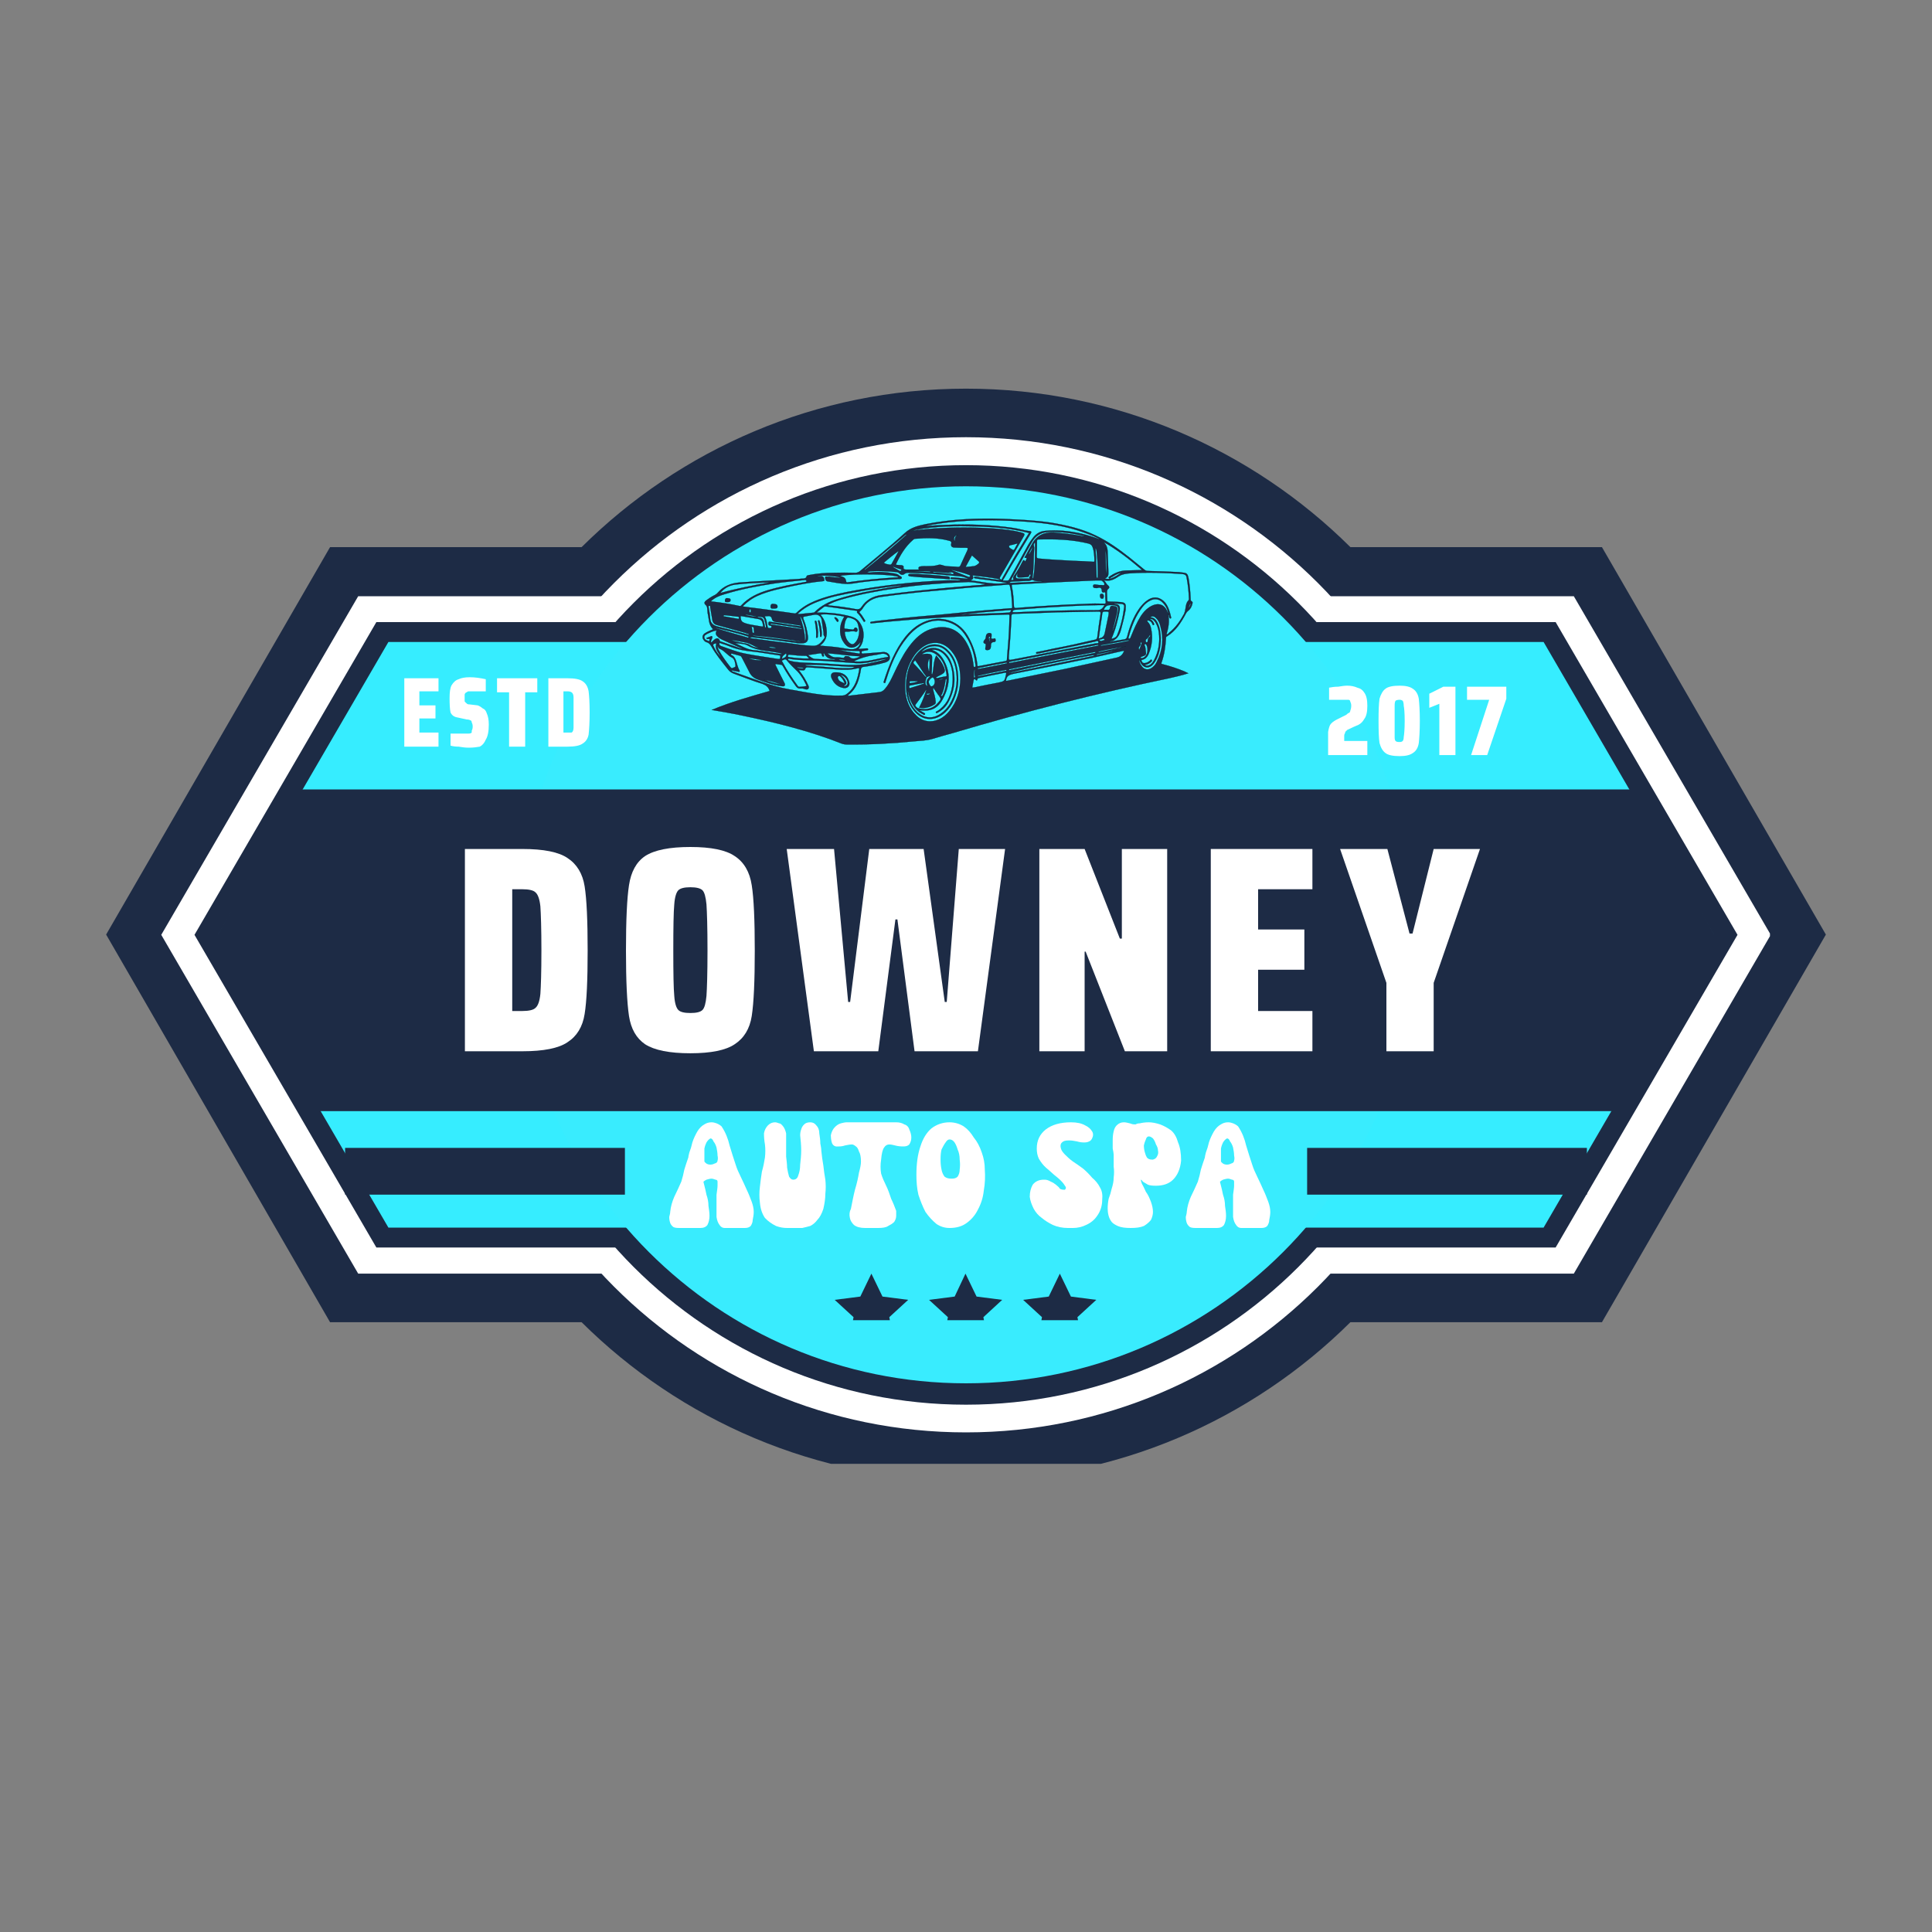
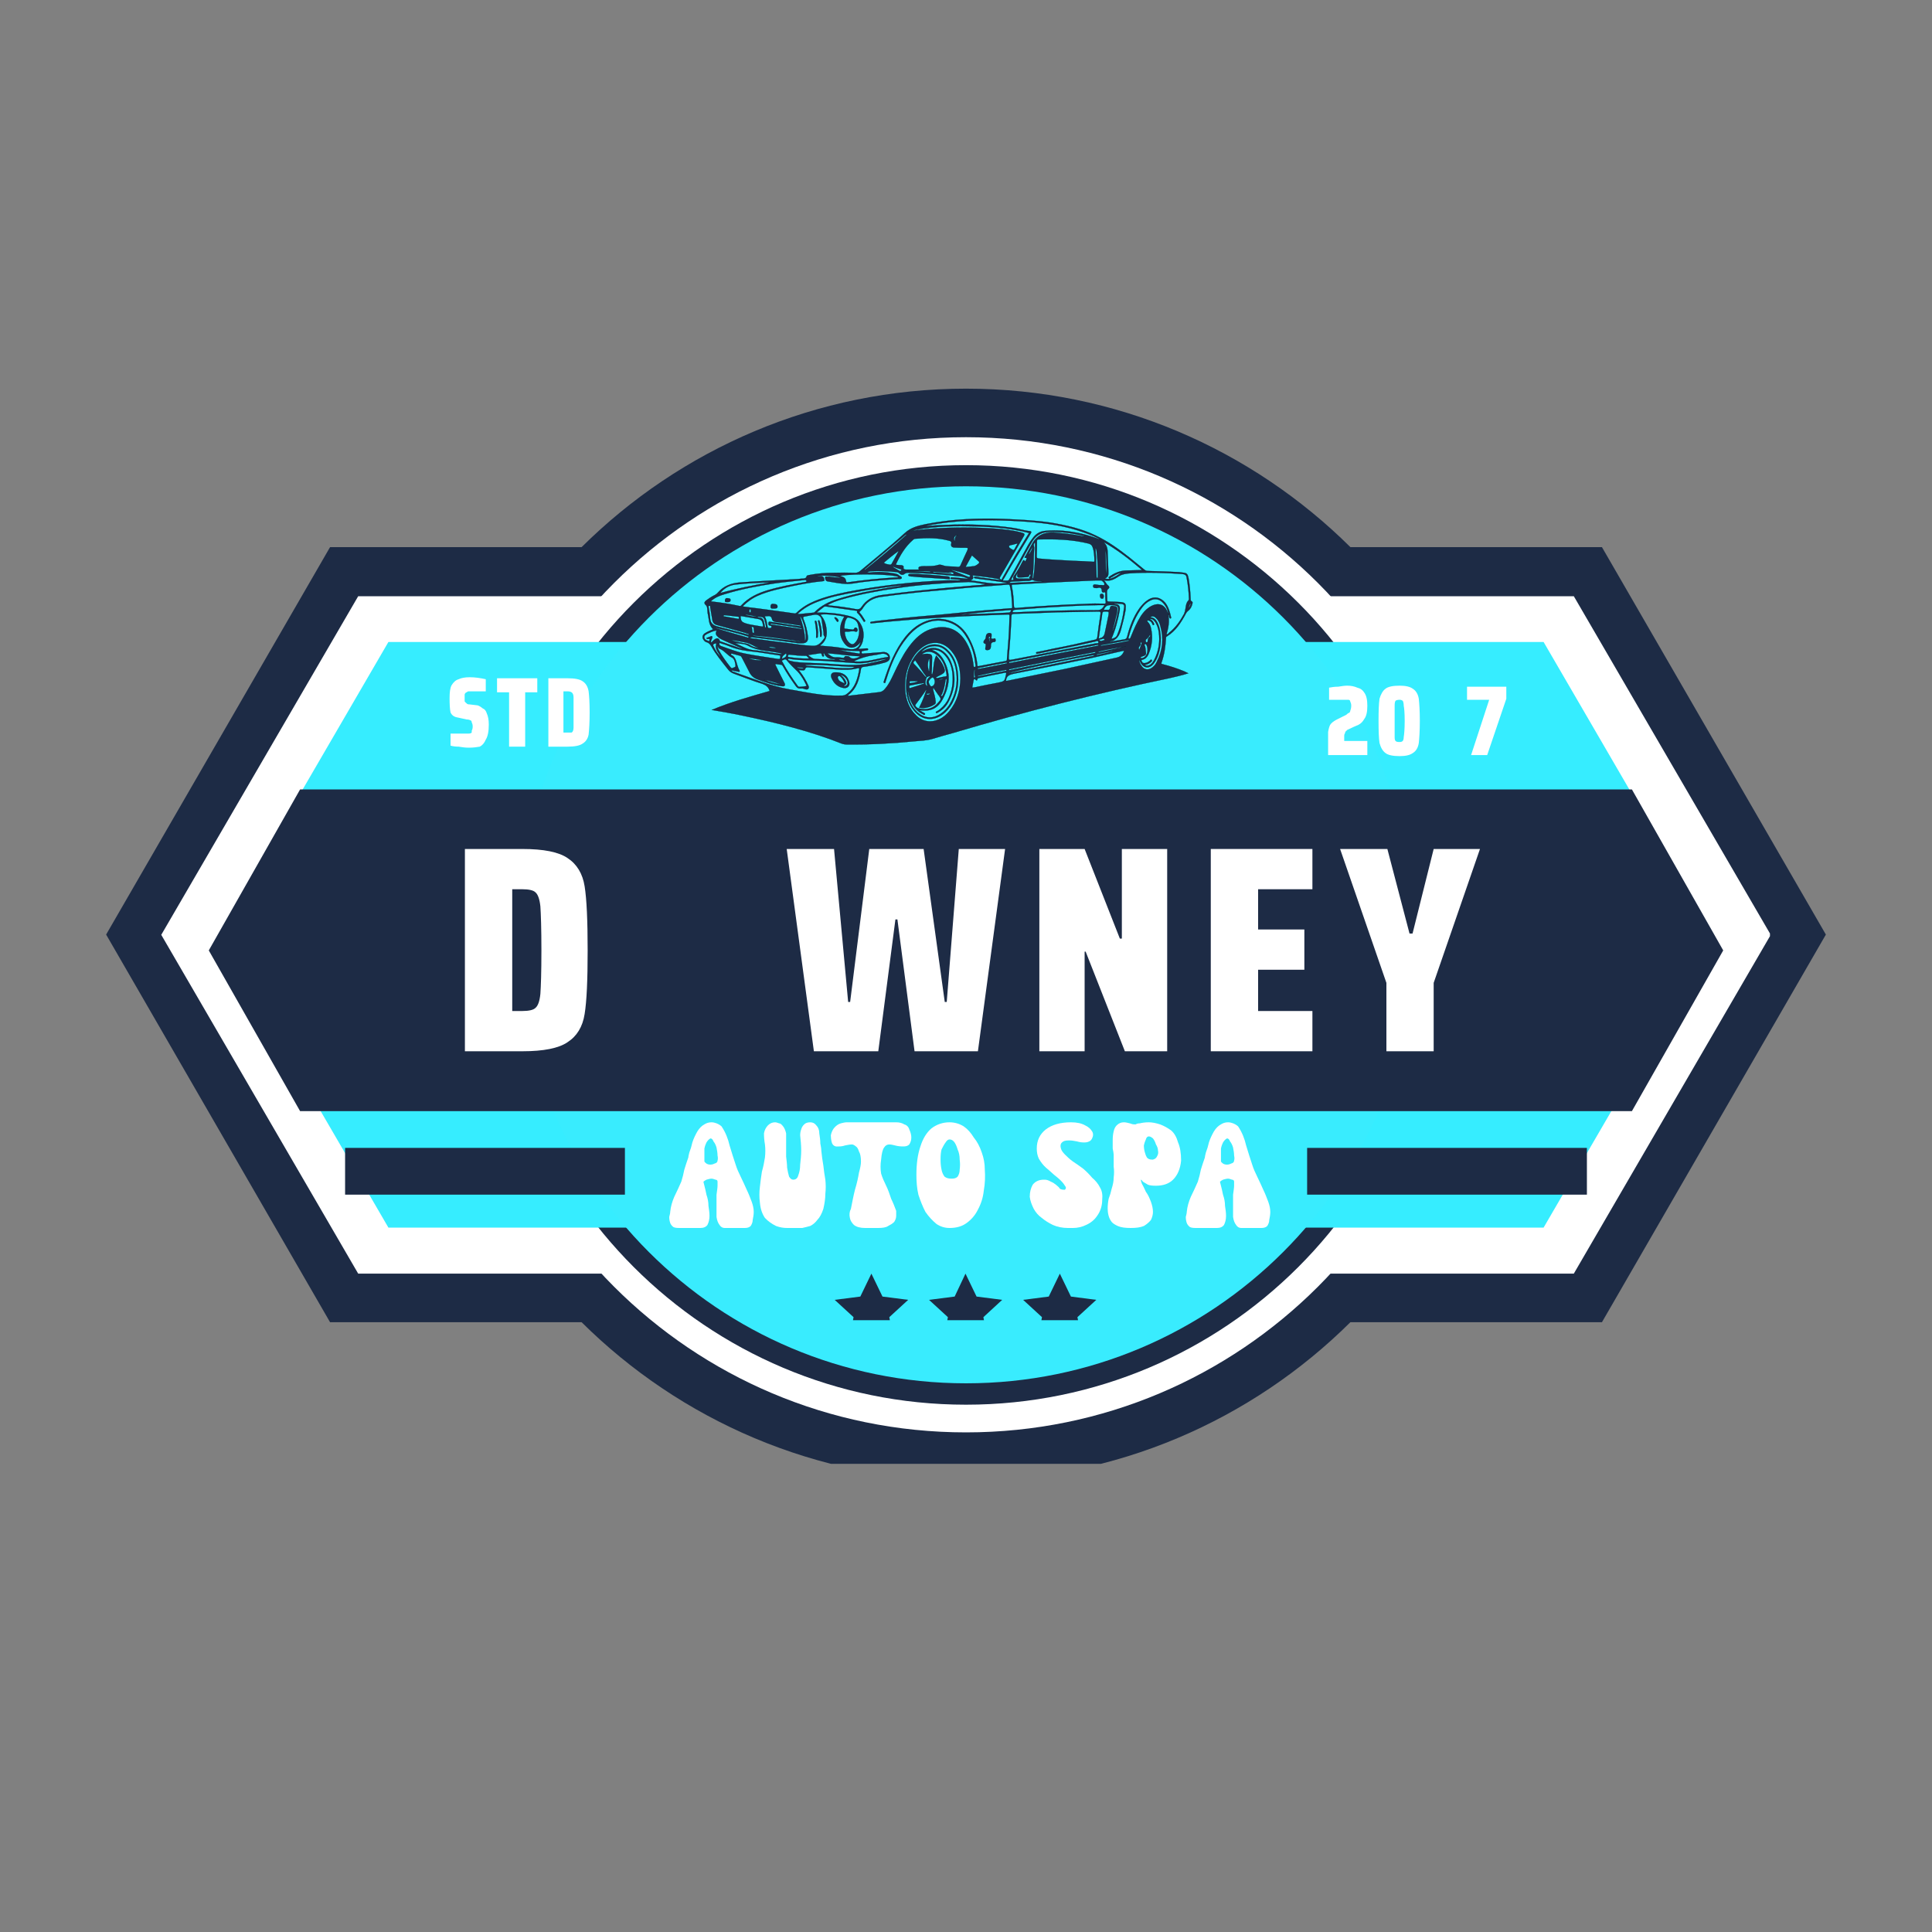
<svg xmlns="http://www.w3.org/2000/svg" width="40" zoomAndPan="magnify" viewBox="0 0 30 30" height="40" preserveAspectRatio="xMidYMid meet" version="1.0">
  <rect x="0" y="0" width="30" height="30" fill="#808080" stroke="none" />
  <defs>
    <g />
    <clipPath id="2b988c0606">
      <path d="M 1.645 6.035 L 28.5 6.035 L 28.5 22.73 L 1.645 22.73 Z M 1.645 6.035 " clip-rule="nonzero" />
    </clipPath>
    <clipPath id="0dad8d1393">
      <path d="M 2.504 9.258 L 27.527 9.258 L 27.527 19.777 L 2.504 19.777 Z M 2.504 9.258 " clip-rule="nonzero" />
    </clipPath>
    <clipPath id="a55282c06f">
      <path d="M 27.496 14.516 L 24.438 19.777 L 5.562 19.777 L 2.504 14.516 L 5.562 9.258 L 24.438 9.258 Z M 27.496 14.516 " clip-rule="nonzero" />
    </clipPath>
    <clipPath id="00c549576e">
      <path d="M 0.504 0.258 L 25.527 0.258 L 25.527 10.777 L 0.504 10.777 Z M 0.504 0.258 " clip-rule="nonzero" />
    </clipPath>
    <clipPath id="946bbd95f8">
      <path d="M 25.496 5.516 L 22.438 10.777 L 3.562 10.777 L 0.504 5.516 L 3.562 0.258 L 22.438 0.258 Z M 25.496 5.516 " clip-rule="nonzero" />
    </clipPath>
    <clipPath id="6c73ac296d">
      <rect x="0" width="26" y="0" height="11" />
    </clipPath>
    <clipPath id="c70d391346">
      <path d="M 7.273 6.789 L 22.727 6.789 L 22.727 22.242 L 7.273 22.242 Z M 7.273 6.789 " clip-rule="nonzero" />
    </clipPath>
    <clipPath id="ee8b3f4e2f">
      <path d="M 15 6.789 C 10.73 6.789 7.273 10.25 7.273 14.516 C 7.273 18.785 10.73 22.242 15 22.242 C 19.27 22.242 22.727 18.785 22.727 14.516 C 22.727 10.25 19.27 6.789 15 6.789 Z M 15 6.789 " clip-rule="nonzero" />
    </clipPath>
    <clipPath id="323d6bc158">
      <path d="M 0.273 0.789 L 15.727 0.789 L 15.727 16.242 L 0.273 16.242 Z M 0.273 0.789 " clip-rule="nonzero" />
    </clipPath>
    <clipPath id="3f013c26c5">
      <path d="M 8 0.789 C 3.73 0.789 0.273 4.25 0.273 8.516 C 0.273 12.785 3.73 16.242 8 16.242 C 12.27 16.242 15.727 12.785 15.727 8.516 C 15.727 4.25 12.27 0.789 8 0.789 Z M 8 0.789 " clip-rule="nonzero" />
    </clipPath>
    <clipPath id="4239c5ced4">
      <rect x="0" width="16" y="0" height="17" />
    </clipPath>
    <clipPath id="7456dd4fe3">
      <path d="M 3.02 9.66 L 26.996 9.66 L 26.996 19.371 L 3.02 19.371 Z M 3.02 9.66 " clip-rule="nonzero" />
    </clipPath>
    <clipPath id="48706c35f8">
-       <path d="M 26.98 14.516 L 24.156 19.371 L 5.844 19.371 L 3.02 14.516 L 5.844 9.66 L 24.156 9.66 Z M 26.98 14.516 " clip-rule="nonzero" />
-     </clipPath>
+       </clipPath>
    <clipPath id="49d8877fa3">
      <path d="M 0.02 0.66 L 23.996 0.66 L 23.996 10.371 L 0.02 10.371 Z M 0.02 0.66 " clip-rule="nonzero" />
    </clipPath>
    <clipPath id="9af908ea51">
      <path d="M 23.98 5.516 L 21.156 10.371 L 2.844 10.371 L 0.02 5.516 L 2.844 0.66 L 21.156 0.66 Z M 23.98 5.516 " clip-rule="nonzero" />
    </clipPath>
    <clipPath id="90821535bc">
      <rect x="0" width="24" y="0" height="11" />
    </clipPath>
    <clipPath id="cdc1a2f416">
      <path d="M 7.703 7.223 L 22.297 7.223 L 22.297 21.812 L 7.703 21.812 Z M 7.703 7.223 " clip-rule="nonzero" />
    </clipPath>
    <clipPath id="6445e8c648">
      <path d="M 15 7.223 C 10.973 7.223 7.703 10.488 7.703 14.516 C 7.703 18.547 10.973 21.812 15 21.812 C 19.027 21.812 22.297 18.547 22.297 14.516 C 22.297 10.488 19.027 7.223 15 7.223 Z M 15 7.223 " clip-rule="nonzero" />
    </clipPath>
    <clipPath id="d38e2384e9">
      <path d="M 0.703 0.223 L 15.297 0.223 L 15.297 14.812 L 0.703 14.812 Z M 0.703 0.223 " clip-rule="nonzero" />
    </clipPath>
    <clipPath id="0b072febd9">
      <path d="M 8 0.223 C 3.973 0.223 0.703 3.488 0.703 7.516 C 0.703 11.547 3.973 14.812 8 14.812 C 12.027 14.812 15.297 11.547 15.297 7.516 C 15.297 3.488 12.027 0.223 8 0.223 Z M 8 0.223 " clip-rule="nonzero" />
    </clipPath>
    <clipPath id="f8412692a8">
      <rect x="0" width="16" y="0" height="15" />
    </clipPath>
    <clipPath id="8e3f25ebac">
      <path d="M 3.387 9.969 L 26.617 9.969 L 26.617 19.062 L 3.387 19.062 Z M 3.387 9.969 " clip-rule="nonzero" />
    </clipPath>
    <clipPath id="801d5d5386">
      <path d="M 26.613 14.516 L 23.969 19.062 L 6.031 19.062 L 3.387 14.516 L 6.031 9.969 L 23.969 9.969 Z M 26.613 14.516 " clip-rule="nonzero" />
    </clipPath>
    <clipPath id="8c69b65991">
      <path d="M 0.387 0.969 L 23.617 0.969 L 23.617 10.062 L 0.387 10.062 Z M 0.387 0.969 " clip-rule="nonzero" />
    </clipPath>
    <clipPath id="a1c6f83cf2">
      <path d="M 23.613 5.516 L 20.969 10.062 L 3.031 10.062 L 0.387 5.516 L 3.031 0.969 L 20.969 0.969 Z M 23.613 5.516 " clip-rule="nonzero" />
    </clipPath>
    <clipPath id="192e09b6d4">
      <rect x="0" width="24" y="0" height="11" />
    </clipPath>
    <clipPath id="22a936e5d7">
      <path d="M 8.035 7.551 L 21.965 7.551 L 21.965 21.48 L 8.035 21.48 Z M 8.035 7.551 " clip-rule="nonzero" />
    </clipPath>
    <clipPath id="cf66404a57">
      <path d="M 15 7.551 C 11.152 7.551 8.035 10.668 8.035 14.516 C 8.035 18.363 11.152 21.48 15 21.48 C 18.848 21.48 21.965 18.363 21.965 14.516 C 21.965 10.668 18.848 7.551 15 7.551 Z M 15 7.551 " clip-rule="nonzero" />
    </clipPath>
    <clipPath id="85c3095530">
      <path d="M 0.035 0.551 L 13.965 0.551 L 13.965 14.48 L 0.035 14.48 Z M 0.035 0.551 " clip-rule="nonzero" />
    </clipPath>
    <clipPath id="f412b9b9e8">
      <path d="M 7 0.551 C 3.152 0.551 0.035 3.668 0.035 7.516 C 0.035 11.363 3.152 14.48 7 14.48 C 10.848 14.48 13.965 11.363 13.965 7.516 C 13.965 3.668 10.848 0.551 7 0.551 Z M 7 0.551 " clip-rule="nonzero" />
    </clipPath>
    <clipPath id="c815955000">
      <rect x="0" width="14" y="0" height="15" />
    </clipPath>
    <clipPath id="adaeb1044d">
      <path d="M 3.242 12.258 L 26.766 12.258 L 26.766 17.254 L 3.242 17.254 Z M 3.242 12.258 " clip-rule="nonzero" />
    </clipPath>
    <clipPath id="57497957ac">
      <path d="M 25.34 12.258 L 4.66 12.258 L 3.242 14.758 L 4.66 17.254 L 25.34 17.254 L 26.758 14.758 Z M 25.34 12.258 " clip-rule="nonzero" />
    </clipPath>
    <clipPath id="99a78904fd">
      <path d="M 0.242 0.258 L 23.766 0.258 L 23.766 5.254 L 0.242 5.254 Z M 0.242 0.258 " clip-rule="nonzero" />
    </clipPath>
    <clipPath id="26b1ec123a">
      <path d="M 22.34 0.258 L 1.66 0.258 L 0.242 2.758 L 1.66 5.254 L 22.34 5.254 L 23.758 2.758 Z M 22.34 0.258 " clip-rule="nonzero" />
    </clipPath>
    <clipPath id="db66542b89">
      <rect x="0" width="24" y="0" height="6" />
    </clipPath>
    <clipPath id="3ead834231">
      <rect x="0" width="18" y="0" height="8" />
    </clipPath>
    <clipPath id="0d6b13e122">
      <path d="M 12.961 19.777 L 15 19.777 L 15 20.5 L 12.961 20.5 Z M 12.961 19.777 " clip-rule="nonzero" />
    </clipPath>
    <clipPath id="82d97cd65e">
      <path d="M 14 19.777 L 16 19.777 L 16 20.5 L 14 20.5 Z M 14 19.777 " clip-rule="nonzero" />
    </clipPath>
    <clipPath id="0ad86c48fa">
      <path d="M 15 19.777 L 17.316 19.777 L 17.316 20.5 L 15 20.5 Z M 15 19.777 " clip-rule="nonzero" />
    </clipPath>
    <clipPath id="5db293d224">
      <path d="M 0.238 0.188 L 2 0.188 L 2 2.742 L 0.238 2.742 Z M 0.238 0.188 " clip-rule="nonzero" />
    </clipPath>
    <clipPath id="5d2b582c14">
      <path d="M 1 0.188 L 3 0.188 L 3 2.742 L 1 2.742 Z M 1 0.188 " clip-rule="nonzero" />
    </clipPath>
    <clipPath id="b09de2a765">
      <path d="M 2 0.188 L 5 0.188 L 5 2.742 L 2 2.742 Z M 2 0.188 " clip-rule="nonzero" />
    </clipPath>
    <clipPath id="b8b16c364e">
      <path d="M 4 0.188 L 6 0.188 L 6 2.742 L 4 2.742 Z M 4 0.188 " clip-rule="nonzero" />
    </clipPath>
    <clipPath id="fc6e176db5">
      <path d="M 5 2 L 6 2 L 6 2.742 L 5 2.742 Z M 5 2 " clip-rule="nonzero" />
    </clipPath>
    <clipPath id="cd566437f6">
      <path d="M 5 0.188 L 8 0.188 L 8 2.742 L 5 2.742 Z M 5 0.188 " clip-rule="nonzero" />
    </clipPath>
    <clipPath id="0432d2e273">
      <path d="M 7 0.188 L 9 0.188 L 9 2.742 L 7 2.742 Z M 7 0.188 " clip-rule="nonzero" />
    </clipPath>
    <clipPath id="a55c3c1176">
      <path d="M 8 0.188 L 9.992 0.188 L 9.992 2.742 L 8 2.742 Z M 8 0.188 " clip-rule="nonzero" />
    </clipPath>
    <clipPath id="0eb3abe65b">
      <rect x="0" width="10" y="0" height="3" />
    </clipPath>
    <clipPath id="f8cb451cf9">
      <path d="M 10.887 8.043 L 19.594 8.043 L 19.594 11.672 L 10.887 11.672 Z M 10.887 8.043 " clip-rule="nonzero" />
    </clipPath>
    <clipPath id="f0da8f120a">
      <path d="M 14 8.043 L 16 8.043 L 16 10 L 14 10 Z M 14 8.043 " clip-rule="nonzero" />
    </clipPath>
    <clipPath id="3f7655809c">
      <path d="M 14 10 L 16 10 L 16 11.672 L 14 11.672 Z M 14 10 " clip-rule="nonzero" />
    </clipPath>
    <clipPath id="d0da9a977f">
      <path d="M 0.457 1 L 2 1 L 2 3 L 0.457 3 Z M 0.457 1 " clip-rule="nonzero" />
    </clipPath>
    <clipPath id="94b4f81dfe">
      <path d="M 2 1 L 3.711 1 L 3.711 3 L 2 3 Z M 2 1 " clip-rule="nonzero" />
    </clipPath>
    <clipPath id="c0e5ab4070">
      <rect x="0" width="4" y="0" height="4" />
    </clipPath>
    <clipPath id="23b7518d53">
      <path d="M 0.059 1 L 1 1 L 1 3 L 0.059 3 Z M 0.059 1 " clip-rule="nonzero" />
    </clipPath>
    <clipPath id="b1b25f83a4">
      <path d="M 0.059 1 L 2 1 L 2 3 L 0.059 3 Z M 0.059 1 " clip-rule="nonzero" />
    </clipPath>
    <clipPath id="9d6bc967bc">
      <path d="M 2 1 L 3.543 1 L 3.543 3 L 2 3 Z M 2 1 " clip-rule="nonzero" />
    </clipPath>
    <clipPath id="190caebfb6">
      <rect x="0" width="4" y="0" height="4" />
    </clipPath>
  </defs>
  <g clip-path="url(#2b988c0606)">
    <path fill="#1d2b45" d="M 5.125 8.496 L 9.031 8.496 C 10.562 6.977 12.672 6.035 15 6.035 C 17.328 6.035 19.438 6.977 20.969 8.496 L 24.875 8.496 L 28.352 14.512 L 24.875 20.531 L 20.969 20.531 C 19.438 22.051 17.328 22.992 15 22.992 C 12.672 22.992 10.562 22.051 9.031 20.531 L 5.125 20.531 L 1.648 14.512 L 5.125 8.496 " fill-opacity="1" fill-rule="evenodd" />
  </g>
  <g clip-path="url(#0dad8d1393)">
    <g clip-path="url(#a55282c06f)">
      <g transform="matrix(1, 0, 0, 1, 2, 9)">
        <g clip-path="url(#6c73ac296d)">
          <g clip-path="url(#00c549576e)">
            <g clip-path="url(#946bbd95f8)">
              <path fill="#ffffff" d="M 0.504 0.258 L 25.484 0.258 L 25.484 10.777 L 0.504 10.777 Z M 0.504 0.258 " fill-opacity="1" fill-rule="nonzero" />
            </g>
          </g>
        </g>
      </g>
    </g>
  </g>
  <g clip-path="url(#c70d391346)">
    <g clip-path="url(#ee8b3f4e2f)">
      <g transform="matrix(1, 0, 0, 1, 7, 6)">
        <g clip-path="url(#4239c5ced4)">
          <g clip-path="url(#323d6bc158)">
            <g clip-path="url(#3f013c26c5)">
              <path fill="#ffffff" d="M 0.273 0.789 L 15.727 0.789 L 15.727 16.242 L 0.273 16.242 Z M 0.273 0.789 " fill-opacity="1" fill-rule="nonzero" />
            </g>
          </g>
        </g>
      </g>
    </g>
  </g>
  <g clip-path="url(#7456dd4fe3)">
    <g clip-path="url(#48706c35f8)">
      <g transform="matrix(1, 0, 0, 1, 3, 9)">
        <g clip-path="url(#90821535bc)">
          <g clip-path="url(#49d8877fa3)">
            <g clip-path="url(#9af908ea51)">
              <path fill="#1d2b45" d="M 0.02 0.66 L 23.996 0.66 L 23.996 10.371 L 0.02 10.371 Z M 0.02 0.66 " fill-opacity="1" fill-rule="nonzero" />
            </g>
          </g>
        </g>
      </g>
    </g>
  </g>
  <g clip-path="url(#cdc1a2f416)">
    <g clip-path="url(#6445e8c648)">
      <g transform="matrix(1, 0, 0, 1, 7, 7)">
        <g clip-path="url(#f8412692a8)">
          <g clip-path="url(#d38e2384e9)">
            <g clip-path="url(#0b072febd9)">
              <path fill="#1d2b45" d="M 0.703 0.223 L 15.297 0.223 L 15.297 14.812 L 0.703 14.812 Z M 0.703 0.223 " fill-opacity="1" fill-rule="nonzero" />
            </g>
          </g>
        </g>
      </g>
    </g>
  </g>
  <g clip-path="url(#8e3f25ebac)">
    <g clip-path="url(#801d5d5386)">
      <g transform="matrix(1, 0, 0, 1, 3, 9)">
        <g clip-path="url(#192e09b6d4)">
          <g clip-path="url(#8c69b65991)">
            <g clip-path="url(#a1c6f83cf2)">
              <path fill="#36edff" d="M 0.387 0.969 L 23.617 0.969 L 23.617 10.062 L 0.387 10.062 Z M 0.387 0.969 " fill-opacity="1" fill-rule="nonzero" />
            </g>
          </g>
        </g>
      </g>
    </g>
  </g>
  <g clip-path="url(#22a936e5d7)">
    <g clip-path="url(#cf66404a57)">
      <g transform="matrix(1, 0, 0, 1, 8, 7)">
        <g clip-path="url(#c815955000)">
          <g clip-path="url(#85c3095530)">
            <g clip-path="url(#f412b9b9e8)">
              <path fill="#39ecfe" d="M 0.035 0.551 L 13.965 0.551 L 13.965 14.48 L 0.035 14.48 Z M 0.035 0.551 " fill-opacity="1" fill-rule="nonzero" />
            </g>
          </g>
        </g>
      </g>
    </g>
  </g>
  <g clip-path="url(#adaeb1044d)">
    <g clip-path="url(#57497957ac)">
      <g transform="matrix(1, 0, 0, 1, 3, 12)">
        <g clip-path="url(#db66542b89)">
          <g clip-path="url(#99a78904fd)">
            <g clip-path="url(#26b1ec123a)">
              <path fill="#1d2b45" d="M 0.242 0.258 L 23.766 0.258 L 23.766 5.254 L 0.242 5.254 Z M 0.242 0.258 " fill-opacity="1" fill-rule="nonzero" />
            </g>
          </g>
        </g>
      </g>
    </g>
  </g>
  <g transform="matrix(1, 0, 0, 1, 6, 11)">
    <g clip-path="url(#3ead834231)">
      <g fill="#ffffff" fill-opacity="1">
        <g transform="translate(1.016, 5.324)">
          <g>
            <path d="M 0.203 -3.141 L 1.094 -3.141 C 1.426 -3.141 1.66 -3.094 1.797 -3 C 1.941 -2.906 2.031 -2.758 2.062 -2.562 C 2.094 -2.363 2.109 -2.031 2.109 -1.562 C 2.109 -1.102 2.094 -0.773 2.062 -0.578 C 2.031 -0.379 1.941 -0.234 1.797 -0.141 C 1.66 -0.047 1.426 0 1.094 0 L 0.203 0 Z M 1.094 -0.625 C 1.195 -0.625 1.266 -0.641 1.297 -0.672 C 1.336 -0.703 1.363 -0.773 1.375 -0.891 C 1.383 -1.004 1.391 -1.227 1.391 -1.562 C 1.391 -1.906 1.383 -2.133 1.375 -2.25 C 1.363 -2.363 1.336 -2.438 1.297 -2.469 C 1.266 -2.5 1.195 -2.516 1.094 -2.516 L 0.938 -2.516 L 0.938 -0.625 Z M 1.094 -0.625 " />
          </g>
        </g>
      </g>
      <g fill="#ffffff" fill-opacity="1">
        <g transform="translate(3.564, 5.324)">
          <g>
-             <path d="M 1.156 0.031 C 0.832 0.031 0.598 -0.016 0.453 -0.109 C 0.316 -0.203 0.234 -0.348 0.203 -0.547 C 0.172 -0.754 0.156 -1.094 0.156 -1.562 C 0.156 -2.039 0.172 -2.379 0.203 -2.578 C 0.234 -2.785 0.316 -2.938 0.453 -3.031 C 0.598 -3.125 0.832 -3.172 1.156 -3.172 C 1.477 -3.172 1.707 -3.125 1.844 -3.031 C 1.988 -2.938 2.078 -2.785 2.109 -2.578 C 2.141 -2.379 2.156 -2.039 2.156 -1.562 C 2.156 -1.094 2.141 -0.754 2.109 -0.547 C 2.078 -0.348 1.988 -0.203 1.844 -0.109 C 1.707 -0.016 1.477 0.031 1.156 0.031 Z M 1.156 -0.594 C 1.25 -0.594 1.312 -0.609 1.344 -0.641 C 1.375 -0.672 1.395 -0.742 1.406 -0.859 C 1.414 -0.973 1.422 -1.207 1.422 -1.562 C 1.422 -1.926 1.414 -2.164 1.406 -2.281 C 1.395 -2.395 1.375 -2.469 1.344 -2.5 C 1.312 -2.531 1.25 -2.547 1.156 -2.547 C 1.062 -2.547 1 -2.531 0.969 -2.5 C 0.938 -2.469 0.914 -2.395 0.906 -2.281 C 0.895 -2.164 0.891 -1.926 0.891 -1.562 C 0.891 -1.207 0.895 -0.973 0.906 -0.859 C 0.914 -0.742 0.938 -0.672 0.969 -0.641 C 1 -0.609 1.062 -0.594 1.156 -0.594 Z M 1.156 -0.594 " />
-           </g>
+             </g>
        </g>
      </g>
      <g fill="#ffffff" fill-opacity="1">
        <g transform="translate(6.154, 5.324)">
          <g>
            <path d="M 2.047 0 L 1.781 -2.047 L 1.75 -2.047 L 1.484 0 L 0.484 0 L 0.062 -3.141 L 0.797 -3.141 L 1.016 -0.766 L 1.047 -0.766 L 1.344 -3.141 L 2.188 -3.141 L 2.516 -0.766 L 2.547 -0.766 L 2.734 -3.141 L 3.453 -3.141 L 3.031 0 Z M 2.047 0 " />
          </g>
        </g>
      </g>
      <g fill="#ffffff" fill-opacity="1">
        <g transform="translate(9.936, 5.324)">
          <g>
            <path d="M 1.531 0 L 0.922 -1.547 L 0.906 -1.547 L 0.906 0 L 0.203 0 L 0.203 -3.141 L 0.906 -3.141 L 1.453 -1.75 L 1.484 -1.75 L 1.484 -3.141 L 2.188 -3.141 L 2.188 0 Z M 1.531 0 " />
          </g>
        </g>
      </g>
      <g fill="#ffffff" fill-opacity="1">
        <g transform="translate(12.598, 5.324)">
          <g>
            <path d="M 0.203 0 L 0.203 -3.141 L 1.781 -3.141 L 1.781 -2.516 L 0.938 -2.516 L 0.938 -1.891 L 1.656 -1.891 L 1.656 -1.266 L 0.938 -1.266 L 0.938 -0.625 L 1.781 -0.625 L 1.781 0 Z M 0.203 0 " />
          </g>
        </g>
      </g>
      <g fill="#ffffff" fill-opacity="1">
        <g transform="translate(14.809, 5.324)">
          <g>
            <path d="M 0.719 0 L 0.719 -1.062 L 0 -3.141 L 0.734 -3.141 L 1.078 -1.828 L 1.125 -1.828 L 1.453 -3.141 L 2.172 -3.141 L 1.453 -1.062 L 1.453 0 Z M 0.719 0 " />
          </g>
        </g>
      </g>
    </g>
  </g>
  <g clip-path="url(#0d6b13e122)">
    <path fill="#1d2b45" d="M 13.531 19.777 L 13.359 20.133 L 12.961 20.184 L 13.254 20.453 L 13.18 20.84 L 13.531 20.652 L 13.883 20.84 L 13.809 20.453 L 14.102 20.184 L 13.703 20.133 Z M 13.531 19.777 " fill-opacity="1" fill-rule="nonzero" />
  </g>
  <g clip-path="url(#82d97cd65e)">
    <path fill="#1d2b45" d="M 14.992 19.777 L 14.824 20.133 L 14.426 20.184 L 14.719 20.453 L 14.641 20.84 L 14.992 20.652 L 15.344 20.84 L 15.27 20.453 L 15.562 20.184 L 15.164 20.133 Z M 14.992 19.777 " fill-opacity="1" fill-rule="nonzero" />
  </g>
  <g clip-path="url(#0ad86c48fa)">
    <path fill="#1d2b45" d="M 16.457 19.777 L 16.285 20.133 L 15.887 20.184 L 16.18 20.453 L 16.105 20.84 L 16.457 20.652 L 16.809 20.84 L 16.73 20.453 L 17.023 20.184 L 16.629 20.133 Z M 16.457 19.777 " fill-opacity="1" fill-rule="nonzero" />
  </g>
  <g transform="matrix(1, 0, 0, 1, 10, 17)">
    <g clip-path="url(#0eb3abe65b)">
      <g clip-path="url(#5db293d224)">
        <g fill="#ffffff" fill-opacity="1">
          <g transform="translate(0.376, 2.068)">
            <g>
              <path d="M 0.172 0 C 0.129 0 0.098 -0.004 0.078 -0.016 C 0.055 -0.035 0.039 -0.055 0.031 -0.078 C 0.02 -0.109 0.016 -0.141 0.016 -0.172 C 0.023 -0.203 0.031 -0.227 0.031 -0.25 C 0.039 -0.332 0.062 -0.41 0.094 -0.484 C 0.133 -0.566 0.172 -0.645 0.203 -0.719 C 0.223 -0.781 0.238 -0.844 0.25 -0.906 C 0.27 -0.969 0.289 -1.031 0.312 -1.094 C 0.312 -1.102 0.316 -1.129 0.328 -1.172 C 0.348 -1.223 0.363 -1.273 0.375 -1.328 C 0.395 -1.391 0.422 -1.445 0.453 -1.5 C 0.484 -1.551 0.52 -1.586 0.562 -1.609 C 0.594 -1.629 0.629 -1.641 0.672 -1.641 C 0.703 -1.641 0.727 -1.633 0.75 -1.625 C 0.781 -1.613 0.805 -1.598 0.828 -1.578 C 0.891 -1.484 0.93 -1.383 0.953 -1.281 C 0.984 -1.176 1.016 -1.078 1.047 -0.984 C 1.066 -0.922 1.094 -0.859 1.125 -0.797 C 1.156 -0.734 1.188 -0.664 1.219 -0.594 C 1.25 -0.531 1.273 -0.469 1.297 -0.406 C 1.316 -0.352 1.328 -0.301 1.328 -0.25 C 1.328 -0.207 1.32 -0.164 1.312 -0.125 C 1.312 -0.094 1.301 -0.062 1.281 -0.031 C 1.258 -0.008 1.227 0 1.188 0 L 0.875 0 C 0.844 0 0.816 -0.016 0.797 -0.047 C 0.773 -0.078 0.758 -0.117 0.75 -0.172 C 0.75 -0.234 0.75 -0.289 0.75 -0.344 C 0.75 -0.406 0.75 -0.461 0.75 -0.516 C 0.758 -0.578 0.766 -0.625 0.766 -0.656 C 0.766 -0.695 0.766 -0.719 0.766 -0.719 C 0.766 -0.738 0.754 -0.75 0.734 -0.75 C 0.711 -0.758 0.691 -0.766 0.672 -0.766 C 0.648 -0.766 0.625 -0.758 0.594 -0.75 C 0.57 -0.738 0.555 -0.727 0.547 -0.719 C 0.547 -0.719 0.551 -0.695 0.562 -0.656 C 0.57 -0.625 0.582 -0.578 0.594 -0.516 C 0.613 -0.461 0.625 -0.406 0.625 -0.344 C 0.633 -0.289 0.641 -0.238 0.641 -0.188 C 0.641 -0.133 0.629 -0.086 0.609 -0.047 C 0.586 -0.016 0.551 0 0.5 0 Z M 0.656 -1.391 C 0.633 -1.379 0.613 -1.359 0.594 -1.328 C 0.582 -1.305 0.57 -1.273 0.562 -1.234 C 0.562 -1.191 0.562 -1.148 0.562 -1.109 C 0.562 -1.078 0.562 -1.051 0.562 -1.031 C 0.57 -1.02 0.582 -1.008 0.594 -1 C 0.613 -0.988 0.633 -0.984 0.656 -0.984 C 0.676 -0.984 0.695 -0.988 0.719 -1 C 0.75 -1.008 0.766 -1.023 0.766 -1.047 C 0.773 -1.066 0.773 -1.094 0.766 -1.125 C 0.766 -1.164 0.758 -1.207 0.75 -1.25 C 0.738 -1.289 0.723 -1.32 0.703 -1.344 C 0.691 -1.375 0.676 -1.391 0.656 -1.391 Z M 0.656 -1.391 " />
            </g>
          </g>
        </g>
      </g>
      <g clip-path="url(#5d2b582c14)">
        <g fill="#ffffff" fill-opacity="1">
          <g transform="translate(1.769, 2.068)">
            <g>
              <path d="M 0.031 -0.391 C 0.02 -0.473 0.02 -0.555 0.031 -0.641 C 0.039 -0.723 0.051 -0.801 0.062 -0.875 C 0.082 -0.945 0.098 -1.02 0.109 -1.094 C 0.117 -1.164 0.117 -1.234 0.109 -1.297 C 0.098 -1.359 0.094 -1.414 0.094 -1.469 C 0.102 -1.52 0.125 -1.562 0.156 -1.594 C 0.188 -1.625 0.223 -1.641 0.266 -1.641 C 0.285 -1.641 0.305 -1.633 0.328 -1.625 C 0.348 -1.625 0.367 -1.609 0.391 -1.578 C 0.41 -1.555 0.426 -1.52 0.438 -1.469 C 0.438 -1.414 0.438 -1.359 0.438 -1.297 C 0.438 -1.234 0.438 -1.172 0.438 -1.109 C 0.445 -1.047 0.453 -0.988 0.453 -0.938 C 0.461 -0.883 0.473 -0.836 0.484 -0.797 C 0.504 -0.766 0.523 -0.75 0.547 -0.75 C 0.586 -0.75 0.613 -0.77 0.625 -0.812 C 0.645 -0.863 0.656 -0.922 0.656 -0.984 C 0.664 -1.055 0.672 -1.129 0.672 -1.203 C 0.672 -1.285 0.664 -1.363 0.656 -1.438 C 0.656 -1.469 0.66 -1.5 0.672 -1.531 C 0.68 -1.562 0.695 -1.586 0.719 -1.609 C 0.738 -1.629 0.77 -1.641 0.812 -1.641 C 0.852 -1.641 0.883 -1.625 0.906 -1.594 C 0.938 -1.562 0.953 -1.52 0.953 -1.469 C 0.961 -1.414 0.969 -1.363 0.969 -1.312 C 0.977 -1.27 0.984 -1.234 0.984 -1.203 C 0.992 -1.117 1.004 -1.039 1.016 -0.969 C 1.023 -0.895 1.035 -0.82 1.047 -0.75 C 1.055 -0.676 1.055 -0.602 1.047 -0.531 C 1.047 -0.457 1.035 -0.379 1.016 -0.297 C 0.992 -0.223 0.961 -0.164 0.922 -0.125 C 0.891 -0.082 0.852 -0.051 0.812 -0.031 C 0.77 -0.02 0.727 -0.008 0.688 0 C 0.645 0 0.609 0 0.578 0 L 0.453 0 C 0.398 0 0.344 -0.008 0.281 -0.031 C 0.219 -0.062 0.16 -0.102 0.109 -0.156 C 0.066 -0.219 0.039 -0.297 0.031 -0.391 Z M 0.031 -0.391 " />
            </g>
          </g>
        </g>
      </g>
      <g clip-path="url(#b09de2a765)">
        <g fill="#ffffff" fill-opacity="1">
          <g transform="translate(2.885, 2.068)">
            <g>
              <path d="M 0.094 -1.266 C 0.062 -1.273 0.039 -1.297 0.031 -1.328 C 0.02 -1.367 0.016 -1.406 0.016 -1.438 C 0.023 -1.477 0.039 -1.516 0.062 -1.547 C 0.094 -1.586 0.129 -1.613 0.172 -1.625 C 0.203 -1.633 0.234 -1.641 0.266 -1.641 C 0.297 -1.641 0.336 -1.641 0.391 -1.641 C 0.41 -1.641 0.43 -1.641 0.453 -1.641 C 0.484 -1.641 0.516 -1.641 0.547 -1.641 C 0.578 -1.641 0.609 -1.641 0.641 -1.641 C 0.68 -1.641 0.719 -1.641 0.75 -1.641 C 0.77 -1.641 0.789 -1.641 0.812 -1.641 C 0.832 -1.641 0.852 -1.641 0.875 -1.641 C 0.938 -1.641 0.988 -1.641 1.031 -1.641 C 1.082 -1.641 1.125 -1.629 1.156 -1.609 C 1.195 -1.598 1.223 -1.57 1.234 -1.531 C 1.254 -1.488 1.266 -1.445 1.266 -1.406 C 1.266 -1.363 1.254 -1.328 1.234 -1.297 C 1.211 -1.273 1.18 -1.266 1.141 -1.266 C 1.098 -1.266 1.055 -1.27 1.016 -1.281 C 0.984 -1.289 0.953 -1.297 0.922 -1.297 C 0.891 -1.297 0.863 -1.281 0.844 -1.25 C 0.82 -1.219 0.805 -1.156 0.797 -1.062 C 0.785 -0.988 0.785 -0.914 0.797 -0.844 C 0.816 -0.781 0.844 -0.719 0.875 -0.656 C 0.906 -0.594 0.93 -0.523 0.953 -0.453 C 0.984 -0.391 1.008 -0.328 1.031 -0.266 C 1.031 -0.242 1.031 -0.219 1.031 -0.188 C 1.031 -0.156 1.02 -0.125 1 -0.094 C 0.977 -0.07 0.945 -0.051 0.906 -0.031 C 0.875 -0.008 0.82 0 0.75 0 L 0.547 0 C 0.473 0 0.414 -0.016 0.375 -0.047 C 0.344 -0.078 0.32 -0.113 0.312 -0.156 C 0.301 -0.207 0.305 -0.254 0.328 -0.297 C 0.348 -0.398 0.367 -0.5 0.391 -0.594 C 0.422 -0.695 0.441 -0.785 0.453 -0.859 C 0.473 -0.93 0.484 -0.988 0.484 -1.031 C 0.484 -1.102 0.473 -1.156 0.453 -1.188 C 0.441 -1.227 0.426 -1.254 0.406 -1.266 C 0.383 -1.285 0.363 -1.297 0.344 -1.297 C 0.312 -1.297 0.273 -1.289 0.234 -1.281 C 0.203 -1.27 0.172 -1.266 0.141 -1.266 C 0.117 -1.266 0.102 -1.266 0.094 -1.266 Z M 0.094 -1.266 " />
            </g>
          </g>
        </g>
      </g>
      <g clip-path="url(#b8b16c364e)">
        <g fill="#ffffff" fill-opacity="1">
          <g transform="translate(4.214, 2.068)">
            <g>
              <path d="M 0.016 -0.828 C 0.016 -0.992 0.035 -1.141 0.078 -1.266 C 0.117 -1.391 0.176 -1.484 0.25 -1.547 C 0.332 -1.609 0.426 -1.641 0.531 -1.641 C 0.613 -1.641 0.688 -1.617 0.75 -1.578 C 0.812 -1.535 0.863 -1.477 0.906 -1.406 C 0.957 -1.344 1 -1.266 1.031 -1.172 C 1.062 -1.086 1.078 -1 1.078 -0.906 C 1.086 -0.801 1.082 -0.691 1.062 -0.578 C 1.051 -0.473 1.02 -0.375 0.969 -0.281 C 0.926 -0.195 0.867 -0.129 0.797 -0.078 C 0.723 -0.023 0.633 0 0.531 0 C 0.457 0 0.391 -0.02 0.328 -0.062 C 0.266 -0.113 0.207 -0.176 0.156 -0.25 C 0.113 -0.332 0.078 -0.422 0.047 -0.516 C 0.023 -0.617 0.016 -0.723 0.016 -0.828 Z M 0.531 -1.375 C 0.508 -1.375 0.488 -1.359 0.469 -1.328 C 0.445 -1.297 0.426 -1.258 0.406 -1.219 C 0.395 -1.176 0.391 -1.125 0.391 -1.062 C 0.391 -1.008 0.395 -0.957 0.406 -0.906 C 0.414 -0.863 0.43 -0.828 0.453 -0.797 C 0.484 -0.773 0.52 -0.766 0.562 -0.766 C 0.602 -0.766 0.633 -0.773 0.656 -0.797 C 0.676 -0.828 0.688 -0.863 0.688 -0.906 C 0.695 -0.957 0.695 -1.008 0.688 -1.062 C 0.688 -1.125 0.676 -1.176 0.656 -1.219 C 0.645 -1.258 0.629 -1.297 0.609 -1.328 C 0.586 -1.359 0.562 -1.375 0.531 -1.375 Z M 0.531 -1.375 " />
            </g>
          </g>
        </g>
      </g>
      <g clip-path="url(#fc6e176db5)">
        <g fill="#ffffff" fill-opacity="1">
          <g transform="translate(5.367, 2.068)">
            <g />
          </g>
        </g>
      </g>
      <g clip-path="url(#cd566437f6)">
        <g fill="#ffffff" fill-opacity="1">
          <g transform="translate(5.974, 2.068)">
            <g>
              <path d="M 0.078 -0.297 C 0.047 -0.359 0.023 -0.422 0.016 -0.484 C 0.016 -0.555 0.031 -0.617 0.062 -0.672 C 0.102 -0.723 0.16 -0.75 0.234 -0.75 C 0.242 -0.75 0.25 -0.75 0.25 -0.75 C 0.281 -0.75 0.312 -0.738 0.344 -0.719 C 0.375 -0.707 0.398 -0.691 0.422 -0.672 C 0.453 -0.648 0.473 -0.629 0.484 -0.609 C 0.504 -0.598 0.523 -0.594 0.547 -0.594 C 0.547 -0.594 0.551 -0.594 0.562 -0.594 C 0.582 -0.613 0.582 -0.633 0.562 -0.656 C 0.551 -0.676 0.531 -0.703 0.5 -0.734 C 0.469 -0.766 0.43 -0.797 0.391 -0.828 C 0.348 -0.867 0.305 -0.906 0.266 -0.938 C 0.223 -0.977 0.188 -1.023 0.156 -1.078 C 0.133 -1.129 0.125 -1.18 0.125 -1.234 C 0.125 -1.359 0.172 -1.457 0.266 -1.531 C 0.359 -1.602 0.488 -1.641 0.656 -1.641 C 0.75 -1.641 0.82 -1.625 0.875 -1.594 C 0.926 -1.57 0.961 -1.539 0.984 -1.5 C 1.004 -1.469 1.004 -1.43 0.984 -1.391 C 0.973 -1.367 0.957 -1.352 0.938 -1.344 C 0.914 -1.332 0.891 -1.328 0.859 -1.328 C 0.828 -1.328 0.789 -1.332 0.75 -1.344 C 0.707 -1.352 0.672 -1.359 0.641 -1.359 C 0.641 -1.359 0.633 -1.359 0.625 -1.359 C 0.625 -1.359 0.617 -1.359 0.609 -1.359 C 0.566 -1.359 0.535 -1.348 0.516 -1.328 C 0.492 -1.305 0.488 -1.273 0.5 -1.234 C 0.508 -1.203 0.531 -1.172 0.562 -1.141 C 0.594 -1.109 0.633 -1.07 0.688 -1.031 C 0.738 -1 0.789 -0.961 0.844 -0.922 C 0.895 -0.879 0.941 -0.832 0.984 -0.781 C 1.035 -0.738 1.078 -0.688 1.109 -0.625 C 1.141 -0.57 1.148 -0.508 1.141 -0.438 C 1.141 -0.344 1.113 -0.258 1.062 -0.188 C 1.02 -0.125 0.961 -0.078 0.891 -0.047 C 0.828 -0.016 0.758 0 0.688 0 L 0.609 0 C 0.523 0 0.445 -0.016 0.375 -0.047 C 0.312 -0.078 0.254 -0.113 0.203 -0.156 C 0.148 -0.195 0.109 -0.242 0.078 -0.297 Z M 0.078 -0.297 " />
            </g>
          </g>
        </g>
      </g>
      <g clip-path="url(#0432d2e273)">
        <g fill="#ffffff" fill-opacity="1">
          <g transform="translate(7.184, 2.068)">
            <g>
              <path d="M 0.375 0 C 0.289 0 0.223 -0.008 0.172 -0.031 C 0.129 -0.051 0.098 -0.07 0.078 -0.094 C 0.055 -0.125 0.039 -0.156 0.031 -0.188 C 0.02 -0.227 0.016 -0.266 0.016 -0.297 C 0.016 -0.348 0.02 -0.398 0.031 -0.453 C 0.051 -0.504 0.066 -0.555 0.078 -0.609 C 0.098 -0.672 0.109 -0.727 0.109 -0.781 C 0.117 -0.844 0.117 -0.898 0.109 -0.953 C 0.109 -1.016 0.109 -1.078 0.109 -1.141 C 0.109 -1.16 0.102 -1.191 0.094 -1.234 C 0.094 -1.273 0.094 -1.316 0.094 -1.359 C 0.094 -1.41 0.098 -1.457 0.109 -1.5 C 0.117 -1.539 0.133 -1.57 0.156 -1.594 C 0.188 -1.625 0.223 -1.641 0.266 -1.641 C 0.297 -1.641 0.328 -1.633 0.359 -1.625 C 0.391 -1.613 0.41 -1.609 0.422 -1.609 C 0.43 -1.609 0.441 -1.609 0.453 -1.609 C 0.461 -1.617 0.484 -1.625 0.516 -1.625 C 0.547 -1.633 0.594 -1.641 0.656 -1.641 C 0.707 -1.641 0.766 -1.629 0.828 -1.609 C 0.891 -1.586 0.945 -1.555 1 -1.516 C 1.051 -1.473 1.086 -1.41 1.109 -1.328 C 1.141 -1.254 1.156 -1.16 1.156 -1.047 C 1.145 -0.922 1.102 -0.82 1.031 -0.75 C 0.969 -0.688 0.879 -0.656 0.766 -0.656 C 0.711 -0.656 0.672 -0.66 0.641 -0.672 C 0.609 -0.691 0.582 -0.707 0.562 -0.719 C 0.551 -0.738 0.539 -0.75 0.531 -0.75 C 0.531 -0.738 0.535 -0.719 0.547 -0.688 C 0.566 -0.656 0.586 -0.613 0.609 -0.562 C 0.641 -0.52 0.664 -0.469 0.688 -0.406 C 0.707 -0.352 0.719 -0.301 0.719 -0.25 C 0.719 -0.207 0.707 -0.164 0.688 -0.125 C 0.664 -0.094 0.629 -0.062 0.578 -0.031 C 0.523 -0.008 0.457 0 0.375 0 Z M 0.656 -1.422 C 0.633 -1.422 0.617 -1.406 0.609 -1.375 C 0.598 -1.352 0.586 -1.32 0.578 -1.281 C 0.578 -1.25 0.582 -1.211 0.594 -1.172 C 0.602 -1.141 0.613 -1.113 0.625 -1.094 C 0.645 -1.07 0.672 -1.062 0.703 -1.062 C 0.711 -1.062 0.719 -1.062 0.719 -1.062 C 0.75 -1.07 0.77 -1.086 0.781 -1.109 C 0.801 -1.141 0.805 -1.172 0.797 -1.203 C 0.797 -1.234 0.785 -1.266 0.766 -1.297 C 0.754 -1.336 0.738 -1.367 0.719 -1.391 C 0.695 -1.41 0.676 -1.422 0.656 -1.422 Z M 0.656 -1.422 " />
            </g>
          </g>
        </g>
      </g>
      <g clip-path="url(#a55c3c1176)">
        <g fill="#ffffff" fill-opacity="1">
          <g transform="translate(8.397, 2.068)">
            <g>
              <path d="M 0.172 0 C 0.129 0 0.098 -0.004 0.078 -0.016 C 0.055 -0.035 0.039 -0.055 0.031 -0.078 C 0.02 -0.109 0.016 -0.141 0.016 -0.172 C 0.023 -0.203 0.031 -0.227 0.031 -0.25 C 0.039 -0.332 0.062 -0.41 0.094 -0.484 C 0.133 -0.566 0.172 -0.645 0.203 -0.719 C 0.223 -0.781 0.238 -0.844 0.25 -0.906 C 0.27 -0.969 0.289 -1.031 0.312 -1.094 C 0.312 -1.102 0.316 -1.129 0.328 -1.172 C 0.348 -1.223 0.363 -1.273 0.375 -1.328 C 0.395 -1.391 0.422 -1.445 0.453 -1.5 C 0.484 -1.551 0.52 -1.586 0.562 -1.609 C 0.594 -1.629 0.629 -1.641 0.672 -1.641 C 0.703 -1.641 0.727 -1.633 0.75 -1.625 C 0.781 -1.613 0.805 -1.598 0.828 -1.578 C 0.891 -1.484 0.93 -1.383 0.953 -1.281 C 0.984 -1.176 1.016 -1.078 1.047 -0.984 C 1.066 -0.922 1.094 -0.859 1.125 -0.797 C 1.156 -0.734 1.188 -0.664 1.219 -0.594 C 1.25 -0.531 1.273 -0.469 1.297 -0.406 C 1.316 -0.352 1.328 -0.301 1.328 -0.25 C 1.328 -0.207 1.32 -0.164 1.312 -0.125 C 1.312 -0.094 1.301 -0.062 1.281 -0.031 C 1.258 -0.008 1.227 0 1.188 0 L 0.875 0 C 0.844 0 0.816 -0.016 0.797 -0.047 C 0.773 -0.078 0.758 -0.117 0.75 -0.172 C 0.75 -0.234 0.75 -0.289 0.75 -0.344 C 0.75 -0.406 0.75 -0.461 0.75 -0.516 C 0.758 -0.578 0.766 -0.625 0.766 -0.656 C 0.766 -0.695 0.766 -0.719 0.766 -0.719 C 0.766 -0.738 0.754 -0.75 0.734 -0.75 C 0.711 -0.758 0.691 -0.766 0.672 -0.766 C 0.648 -0.766 0.625 -0.758 0.594 -0.75 C 0.57 -0.738 0.555 -0.727 0.547 -0.719 C 0.547 -0.719 0.551 -0.695 0.562 -0.656 C 0.57 -0.625 0.582 -0.578 0.594 -0.516 C 0.613 -0.461 0.625 -0.406 0.625 -0.344 C 0.633 -0.289 0.641 -0.238 0.641 -0.188 C 0.641 -0.133 0.629 -0.086 0.609 -0.047 C 0.586 -0.016 0.551 0 0.5 0 Z M 0.656 -1.391 C 0.633 -1.379 0.613 -1.359 0.594 -1.328 C 0.582 -1.305 0.57 -1.273 0.562 -1.234 C 0.562 -1.191 0.562 -1.148 0.562 -1.109 C 0.562 -1.078 0.562 -1.051 0.562 -1.031 C 0.57 -1.02 0.582 -1.008 0.594 -1 C 0.613 -0.988 0.633 -0.984 0.656 -0.984 C 0.676 -0.984 0.695 -0.988 0.719 -1 C 0.75 -1.008 0.766 -1.023 0.766 -1.047 C 0.773 -1.066 0.773 -1.094 0.766 -1.125 C 0.766 -1.164 0.758 -1.207 0.75 -1.25 C 0.738 -1.289 0.723 -1.32 0.703 -1.344 C 0.691 -1.375 0.676 -1.391 0.656 -1.391 Z M 0.656 -1.391 " />
            </g>
          </g>
        </g>
      </g>
    </g>
  </g>
  <path stroke-linecap="butt" transform="matrix(0.726, -0, 0, 0.726, 5.36, 17.823)" fill="none" stroke-linejoin="miter" d="M -0.002 0.502 L 5.983 0.502 " stroke="#1d2b45" stroke-width="1" stroke-opacity="1" stroke-miterlimit="4" />
  <path stroke-linecap="butt" transform="matrix(0.726, -0, 0, 0.726, 20.297, 17.823)" fill="none" stroke-linejoin="miter" d="M -0 0.502 L 5.984 0.502 " stroke="#1d2b45" stroke-width="1" stroke-opacity="1" stroke-miterlimit="4" />
  <g clip-path="url(#f8cb451cf9)">
    <path stroke-linecap="butt" transform="matrix(0.003, 0, 0, 0.003, 10.908, 8.053)" fill-opacity="1" fill="#1d2b45" fill-rule="nonzero" stroke-linejoin="miter" d="M 2514.482 800.55 C 2481.094 811.282 2448.898 818.437 2417.894 825.592 C 2039.888 904.293 1666.651 999.689 1296.992 1109.395 C 1261.219 1118.934 1225.446 1129.666 1188.48 1140.398 C 1159.861 1148.745 1128.857 1149.938 1099.046 1152.323 C 980.994 1164.247 864.134 1170.209 746.081 1169.017 C 738.927 1169.017 731.772 1167.825 723.425 1165.44 C 555.29 1098.663 380 1055.734 203.517 1018.768 C 153.434 1008.036 103.352 999.689 48.499 990.15 C 148.665 948.414 248.83 920.988 347.804 892.369 C 341.841 872.097 329.917 862.558 310.838 855.403 C 260.755 839.901 213.057 820.822 164.167 802.935 C 151.05 798.166 141.51 792.203 133.163 781.471 C 102.159 742.12 69.963 703.962 46.114 661.034 C 40.152 651.494 32.997 641.955 21.073 639.57 C 16.303 638.377 11.533 634.8 7.956 630.03 C -2.776 618.106 -1.584 603.796 11.533 594.257 C 24.65 585.91 40.152 578.755 55.654 572.793 C 30.612 550.136 34.19 517.94 27.035 489.321 C 25.843 480.974 25.843 472.627 24.65 463.088 C 23.458 457.125 22.265 451.163 16.303 446.393 C 7.956 439.239 9.148 432.084 17.495 424.929 C 30.612 415.39 43.729 405.85 58.039 398.695 C 66.386 395.118 74.733 389.156 80.695 382.001 C 110.506 348.612 148.665 334.303 191.593 330.726 C 292.951 323.571 394.309 318.801 495.667 312.839 C 505.207 311.647 514.746 310.454 523.093 310.454 C 530.248 309.262 537.403 308.069 538.595 299.722 C 539.788 293.76 545.75 293.76 550.52 292.567 C 592.255 284.22 633.991 280.643 675.727 280.643 C 713.885 279.45 753.236 279.45 791.394 280.643 C 800.934 280.643 809.281 277.066 816.436 271.103 C 892.752 206.711 972.647 143.511 1046.578 75.542 C 1078.774 45.731 1115.74 37.383 1153.899 29.036 C 1287.453 2.802 1422.2 -3.16 1556.946 1.61 C 1638.033 5.187 1720.312 8.765 1801.398 20.689 C 1881.292 33.806 1961.186 51.693 2035.118 87.466 C 2098.318 117.278 2154.363 157.821 2209.215 200.749 C 2235.449 222.213 2261.683 243.677 2286.725 263.949 C 2292.687 268.718 2297.457 271.103 2305.804 271.103 C 2359.464 272.296 2413.124 274.681 2466.784 277.066 C 2472.747 278.258 2478.709 278.258 2484.671 279.45 C 2507.328 281.835 2510.905 285.413 2515.675 308.069 C 2521.637 342.65 2525.214 378.424 2526.407 414.197 C 2526.407 420.159 2526.407 426.122 2532.369 428.507 C 2537.139 430.891 2537.139 435.661 2535.946 439.239 C 2532.369 454.74 2526.407 467.857 2513.29 477.397 C 2508.52 480.974 2504.943 485.744 2502.558 490.514 C 2477.516 537.019 2450.09 581.14 2403.585 609.759 C 2398.815 612.144 2398.815 615.721 2398.815 620.491 C 2396.43 662.226 2390.468 703.962 2376.158 744.505 C 2372.581 752.852 2378.543 752.852 2383.313 754.045 C 2420.279 763.585 2457.245 775.509 2491.826 789.818 C 2498.98 793.396 2504.943 795.781 2514.482 800.55 Z M 282.219 507.208 C 260.755 502.438 239.291 497.669 216.634 496.476 C 220.212 497.669 223.789 498.861 227.366 500.053 C 245.253 502.438 263.14 509.593 282.219 507.208 C 284.604 513.17 291.759 511.978 295.336 513.17 C 309.645 513.17 315.607 522.71 317.992 534.634 C 320.377 545.366 322.762 556.099 325.147 568.023 C 329.917 559.676 329.917 558.483 325.147 539.404 C 319.185 510.785 315.607 507.208 286.989 508.401 C 285.796 508.401 283.411 508.401 282.219 507.208 Z M 2410.739 497.669 C 2409.547 471.435 2398.815 451.163 2380.928 433.276 C 2363.041 415.39 2340.385 411.812 2317.728 423.737 C 2302.226 430.891 2289.11 442.816 2278.378 455.933 C 2241.412 502.438 2221.14 557.291 2205.638 613.336 C 2205.638 615.721 2202.061 619.298 2206.831 621.683 C 2210.408 622.876 2213.985 620.491 2215.178 616.913 C 2216.37 613.336 2217.563 610.951 2218.755 608.566 C 2233.064 572.793 2248.566 537.019 2268.838 504.823 C 2280.762 486.937 2293.879 471.435 2311.766 459.51 C 2358.272 428.507 2397.622 442.816 2410.739 496.476 C 2417.894 532.25 2411.932 565.638 2401.2 600.219 C 2403.585 599.027 2404.777 599.027 2405.969 599.027 C 2409.547 596.642 2413.124 594.257 2415.509 590.68 C 2448.898 564.446 2472.747 529.865 2493.018 492.899 C 2496.596 484.552 2498.98 475.012 2500.173 465.472 C 2502.558 451.163 2503.75 436.854 2513.29 426.122 C 2516.867 422.544 2518.06 420.159 2518.06 415.39 C 2516.867 378.424 2513.29 342.65 2506.135 305.684 C 2504.943 293.76 2497.788 287.798 2484.671 286.605 C 2395.237 280.643 2304.611 277.066 2215.178 283.028 C 2194.906 284.22 2174.634 286.605 2156.748 297.337 C 2132.899 312.839 2110.242 327.148 2078.046 318.801 C 2087.586 329.533 2089.971 339.073 2099.51 346.228 C 2105.472 349.805 2107.857 358.152 2100.703 362.922 C 2092.356 370.077 2093.548 377.231 2093.548 385.578 C 2093.548 396.31 2094.74 408.235 2094.74 418.967 C 2093.548 427.314 2097.125 429.699 2105.472 429.699 C 2124.552 429.699 2143.631 430.891 2163.902 432.084 C 2187.751 434.469 2192.521 440.431 2190.136 464.28 C 2190.136 466.665 2190.136 469.05 2190.136 471.435 C 2184.174 506.016 2175.827 539.404 2166.287 573.985 C 2157.94 604.989 2143.631 630.03 2109.05 635.993 C 2107.857 635.993 2107.857 637.185 2106.665 638.377 C 2132.899 633.608 2157.94 628.838 2182.982 625.261 C 2192.521 624.068 2196.099 619.298 2198.483 609.759 C 2211.6 558.483 2230.68 508.401 2261.683 464.28 C 2273.608 448.778 2286.725 433.276 2303.419 422.544 C 2335.615 399.888 2370.196 405.85 2395.237 435.661 C 2411.932 457.125 2419.086 483.359 2425.049 509.593 C 2426.241 513.17 2426.241 515.555 2422.664 516.748 C 2419.086 516.748 2417.894 513.17 2416.702 510.785 C 2414.317 506.016 2416.702 500.053 2410.739 497.669 Z M 753.236 913.833 C 753.236 915.025 753.236 916.218 754.428 917.41 C 808.089 911.448 861.749 904.293 915.409 898.331 C 928.526 897.139 938.066 889.984 946.413 879.252 C 966.684 855.403 978.609 827.977 991.726 800.55 C 1011.997 757.622 1033.461 713.502 1060.888 674.151 C 1088.314 634.8 1120.51 599.027 1164.631 578.755 C 1236.178 547.751 1312.494 556.099 1361.385 633.608 C 1372.117 651.494 1381.656 670.574 1388.811 692.038 C 1395.966 714.694 1400.735 738.543 1403.12 762.392 C 1404.313 764.777 1403.12 768.354 1407.89 768.354 C 1411.468 768.354 1413.852 765.969 1413.852 762.392 C 1413.852 758.815 1413.852 756.43 1412.66 752.852 C 1407.89 707.539 1395.966 664.611 1373.309 624.068 C 1357.807 596.642 1338.728 570.408 1310.109 552.521 C 1245.717 513.17 1165.823 520.325 1101.431 572.793 C 1070.427 597.834 1046.578 628.838 1025.114 662.226 C 990.533 718.271 966.684 780.279 947.605 843.479 C 946.413 847.056 946.413 853.018 941.643 850.633 C 935.681 849.441 938.066 844.671 939.258 841.094 C 965.492 760.007 996.495 680.113 1050.156 612.144 C 1071.62 585.91 1096.661 562.061 1126.472 545.366 C 1212.329 496.476 1319.649 515.555 1373.309 607.374 C 1399.543 652.687 1416.237 701.577 1422.2 752.852 C 1422.2 757.622 1419.815 765.969 1430.547 763.585 C 1475.86 755.237 1522.365 745.698 1568.871 737.351 C 1574.833 736.158 1576.025 733.773 1576.025 727.811 C 1581.988 656.264 1587.95 584.717 1589.142 513.17 C 1590.335 495.284 1590.335 495.284 1572.448 496.476 C 1423.392 501.246 1275.528 508.401 1126.472 519.133 C 1070.427 523.902 1014.382 528.672 958.337 533.442 C 930.911 535.827 904.677 539.404 877.251 541.789 C 874.866 541.789 870.096 544.174 868.904 539.404 C 867.711 533.442 873.673 534.634 877.251 533.442 C 889.175 532.25 901.1 529.865 913.024 528.672 C 998.88 519.133 1084.737 509.593 1170.593 502.438 C 1258.834 495.284 1345.883 485.744 1432.932 477.397 C 1486.592 472.627 1540.252 469.05 1593.912 464.28 C 1599.874 464.28 1604.644 464.28 1603.452 455.933 C 1601.067 420.159 1599.874 384.386 1591.527 349.805 C 1590.335 342.65 1587.95 341.458 1580.795 341.458 C 1510.441 347.42 1440.086 352.19 1369.732 358.152 C 1287.453 365.307 1205.174 373.654 1122.895 380.809 C 1058.503 387.963 992.918 395.118 927.333 404.658 C 887.983 409.427 855.787 424.929 833.13 458.318 C 828.36 466.665 822.398 473.82 815.243 479.782 C 810.474 483.359 811.666 485.744 815.243 489.321 C 825.975 500.053 831.938 513.17 840.285 525.095 C 842.67 527.48 843.862 531.057 839.092 533.442 C 835.515 535.827 834.323 532.25 833.13 529.865 C 823.59 515.555 815.243 500.053 802.126 488.129 C 800.934 486.937 798.549 484.552 799.742 484.552 C 803.319 476.204 796.164 476.204 792.587 476.204 C 741.312 469.05 691.229 461.895 639.953 454.74 C 636.376 454.74 631.606 453.548 628.029 457.125 C 616.104 466.665 604.18 475.012 589.871 486.937 C 595.833 486.937 597.025 486.937 598.218 486.937 C 655.455 485.744 711.5 491.706 766.353 506.016 C 784.24 510.785 799.742 519.133 810.474 533.442 C 828.36 557.291 835.515 583.525 833.13 613.336 C 830.745 635.993 824.783 656.264 805.704 675.343 C 822.398 674.151 836.707 672.958 849.824 671.766 C 853.402 671.766 856.979 671.766 856.979 676.536 C 858.171 680.113 853.402 681.306 851.017 681.306 C 843.862 682.498 836.707 683.69 829.553 684.883 C 824.783 686.075 822.398 688.46 823.59 693.23 C 823.59 699.192 827.168 699.192 831.938 699.192 C 835.515 698 840.285 698 843.862 698 C 874.866 695.615 905.869 693.23 936.873 690.845 C 953.567 690.845 967.877 700.385 969.069 714.694 C 971.454 729.004 964.299 738.543 945.22 744.505 C 908.254 755.237 870.096 762.392 833.13 767.162 C 824.783 768.354 821.206 771.932 820.013 779.086 C 811.666 831.554 798.549 880.444 753.236 913.833 Z M 1839.557 484.552 C 1758.47 488.129 1684.538 490.514 1611.799 492.899 C 1601.067 494.091 1598.682 496.476 1598.682 507.208 C 1596.297 575.178 1591.527 643.147 1585.565 709.924 C 1584.373 733.773 1584.373 733.773 1608.222 729.004 C 1750.123 701.577 1893.217 674.151 2036.31 645.532 C 2041.08 645.532 2051.812 647.917 2049.427 638.377 C 2047.043 628.838 2037.503 634.8 2032.733 635.993 C 1934.952 658.649 1835.979 677.728 1738.198 698 C 1734.621 699.192 1728.659 701.577 1727.466 696.807 C 1725.081 689.653 1733.429 690.845 1737.006 689.653 C 1763.24 684.883 1789.474 678.921 1816.9 672.958 C 1887.254 659.842 1957.609 644.34 2027.963 627.645 C 2035.118 626.453 2041.08 625.261 2043.465 615.721 C 2048.235 575.178 2054.197 534.634 2060.159 495.284 C 2062.544 483.359 2058.967 479.782 2047.043 480.974 C 1975.496 482.167 1902.756 483.359 1839.557 484.552 Z M 207.095 454.74 C 233.329 458.318 257.178 461.895 281.026 464.28 C 344.226 472.627 408.618 480.974 473.011 490.514 C 477.78 491.706 482.55 491.706 487.32 486.937 C 514.746 460.703 545.75 441.623 580.331 427.314 C 633.991 404.658 691.229 391.541 748.466 379.616 C 915.409 347.42 1084.737 327.148 1255.257 319.994 C 1281.491 318.801 1307.725 319.994 1333.958 319.994 C 1333.958 318.801 1333.958 317.609 1333.958 316.416 C 1319.649 315.224 1305.34 314.031 1291.03 312.839 C 1288.645 312.839 1283.876 314.031 1283.876 308.069 C 1285.068 303.299 1288.645 304.492 1292.223 304.492 C 1302.955 304.492 1313.687 305.684 1324.419 306.877 C 1342.306 308.069 1360.192 310.454 1378.079 312.839 C 1363.77 305.684 1349.46 299.722 1332.766 298.53 C 1314.879 297.337 1298.185 294.952 1280.298 293.76 C 1209.944 286.605 1139.589 281.835 1069.235 280.643 C 1060.888 279.45 1053.733 280.643 1046.578 285.413 C 1038.231 292.567 1028.692 292.567 1020.344 284.22 C 1016.767 280.643 1013.19 278.258 1008.42 277.066 C 961.914 272.296 916.601 269.911 870.096 272.296 C 865.326 273.488 860.556 274.681 852.209 275.873 C 855.787 278.258 856.979 278.258 858.171 278.258 C 860.556 279.45 862.941 279.45 866.519 279.45 C 909.447 273.488 952.375 277.066 995.303 284.22 C 1003.65 286.605 1011.997 287.798 1016.767 293.76 C 1022.729 298.53 1033.461 300.915 1031.077 308.069 C 1028.692 314.031 1017.96 312.839 1010.805 312.839 C 946.413 316.416 882.02 321.186 817.628 329.533 C 792.587 333.111 767.545 339.073 742.504 337.88 C 711.5 336.688 679.304 329.533 648.301 324.764 C 637.569 323.571 635.184 312.839 635.184 304.492 C 635.184 296.145 643.531 300.915 649.493 300.915 C 654.263 299.722 660.225 300.915 666.187 302.107 C 682.882 303.299 698.383 305.684 718.655 306.877 C 697.191 297.337 619.682 291.375 586.293 297.337 C 594.64 297.337 601.795 298.53 610.142 297.337 C 623.259 296.145 628.029 303.299 630.414 314.031 C 631.606 321.186 631.606 322.379 624.452 323.571 C 571.984 328.341 519.516 337.88 467.048 348.612 C 406.234 361.729 344.226 373.654 286.989 398.695 C 257.178 411.812 232.136 429.699 207.095 454.74 Z M 1981.458 441.623 C 2014.846 439.239 2047.043 439.239 2079.239 440.431 C 2086.393 440.431 2087.586 439.239 2087.586 432.084 C 2085.201 418.967 2085.201 404.658 2085.201 391.541 C 2085.201 385.578 2087.586 378.424 2075.661 382.001 C 2072.084 383.193 2067.314 379.616 2067.314 374.846 C 2067.314 356.96 2057.775 354.575 2043.465 359.345 C 2041.08 359.345 2038.695 359.345 2036.31 359.345 C 2029.156 359.345 2020.809 358.152 2022.001 348.612 C 2022.001 340.265 2030.348 340.265 2036.31 341.458 C 2045.85 342.65 2054.197 345.035 2062.544 343.843 C 2068.507 343.843 2079.239 347.42 2080.431 341.458 C 2081.624 333.111 2074.469 327.148 2068.507 322.379 C 2064.929 318.801 2061.352 319.994 2058.967 319.994 C 2050.62 319.994 2042.273 319.994 2033.926 319.994 C 1956.416 323.571 1877.715 327.148 1800.206 330.726 C 1735.813 334.303 1672.614 337.88 1609.414 341.458 C 1601.067 341.458 1598.682 342.65 1601.067 350.997 C 1608.222 384.386 1610.606 417.774 1611.799 451.163 C 1611.799 459.51 1614.184 464.28 1624.916 463.088 C 1633.263 461.895 1640.418 461.895 1648.765 460.703 C 1759.662 452.356 1870.56 445.201 1981.458 441.623 Z M 1000.073 238.907 C 1009.612 240.1 1019.152 241.292 1029.884 241.292 C 1034.654 242.485 1041.809 243.677 1040.616 250.832 C 1038.231 262.756 1045.386 262.756 1052.541 263.949 C 1075.197 263.949 1097.854 263.949 1120.51 263.949 C 1115.74 253.217 1119.318 248.447 1131.242 247.254 C 1159.861 243.677 1189.672 249.639 1219.483 240.1 C 1233.793 235.33 1246.91 244.869 1261.219 246.062 C 1279.106 248.447 1298.185 247.254 1316.072 249.639 C 1327.996 252.024 1333.958 248.447 1337.536 237.715 C 1348.268 212.673 1360.192 188.824 1370.924 164.975 C 1375.694 151.859 1374.502 150.666 1360.192 150.666 C 1341.113 150.666 1322.034 150.666 1301.762 149.474 C 1289.838 148.281 1285.068 141.126 1287.453 130.394 C 1291.03 118.47 1283.876 116.085 1274.336 113.7 C 1217.098 98.198 1158.668 99.391 1100.239 104.161 C 1096.661 104.161 1094.276 106.545 1090.699 108.93 C 1048.963 144.704 1022.729 190.017 1000.073 238.907 Z M 376.422 751.66 C 377.615 755.237 377.615 756.43 377.615 757.622 C 393.117 788.626 407.426 818.437 422.928 848.248 C 425.313 853.018 428.89 858.98 425.313 864.943 C 420.543 869.712 414.581 867.328 409.811 867.328 C 365.69 861.365 325.147 847.056 283.411 831.554 C 264.332 824.399 250.023 811.282 241.676 792.203 C 229.751 769.547 217.827 745.698 205.902 723.041 C 203.517 718.271 201.132 712.309 195.17 709.924 C 182.053 706.347 168.936 702.77 154.627 699.192 C 152.242 698 148.665 698 147.472 701.577 C 146.28 705.155 149.857 706.347 152.242 707.539 C 162.974 712.309 166.551 720.656 171.321 730.196 C 178.476 748.083 180.861 768.354 191.593 786.241 C 195.17 792.203 190.4 793.396 185.631 792.203 C 173.706 789.818 161.782 787.433 149.857 785.049 C 151.05 791.011 155.819 791.011 158.204 792.203 C 254.793 825.592 348.996 866.135 450.354 884.022 C 539.788 899.524 629.221 919.795 721.04 916.218 C 730.58 916.218 740.119 913.833 748.466 906.678 C 790.202 875.675 803.319 829.169 811.666 780.279 C 812.858 773.124 809.281 773.124 803.319 774.317 C 767.545 783.856 730.58 783.856 692.421 780.279 C 644.723 776.701 595.833 773.124 546.942 769.547 C 539.788 769.547 533.826 769.547 531.441 777.894 C 530.248 783.856 524.286 786.241 518.324 785.049 C 512.361 785.049 505.207 783.856 498.052 783.856 C 499.245 786.241 501.629 787.433 502.822 789.818 C 520.709 812.475 536.21 837.516 548.135 864.943 C 550.52 869.712 551.712 875.675 546.942 881.637 C 542.173 885.214 536.21 884.022 531.441 882.829 C 523.093 879.252 515.939 878.06 507.592 879.252 C 496.86 880.444 489.705 875.675 483.743 867.328 C 459.894 833.939 437.237 800.55 416.966 764.777 C 414.581 761.2 413.388 757.622 408.618 756.43 C 397.886 755.237 387.154 754.045 376.422 751.66 Z M 1920.643 218.636 C 1954.032 219.828 1986.228 221.021 2019.616 223.405 C 2023.194 223.405 2029.156 225.79 2029.156 217.443 C 2027.963 194.787 2027.963 170.938 2019.616 148.281 C 2016.039 137.549 2010.077 132.779 1999.345 129.202 C 1913.488 107.738 1826.44 105.353 1739.391 107.738 C 1732.236 107.738 1731.044 111.315 1731.044 118.47 C 1731.044 143.511 1731.044 169.745 1729.851 195.979 C 1729.851 204.326 1733.429 205.519 1740.583 206.711 C 1801.398 212.673 1861.021 215.058 1920.643 218.636 Z M 2062.544 110.123 C 2057.775 107.738 2053.005 105.353 2048.235 101.776 C 2014.846 85.081 1979.073 73.157 1943.3 61.232 C 1844.326 30.229 1742.968 19.497 1640.418 13.534 C 1498.516 5.187 1357.807 5.187 1217.098 26.651 C 1193.249 30.229 1169.401 34.999 1145.552 38.576 C 1183.71 37.383 1220.676 33.806 1258.834 32.614 C 1375.694 27.844 1491.362 31.421 1607.029 48.116 C 1636.84 51.693 1664.267 62.425 1694.078 64.81 C 1706.002 66.002 1701.232 73.157 1697.655 79.119 C 1652.342 154.243 1605.837 229.368 1562.908 305.684 C 1560.524 310.454 1554.561 314.031 1555.754 321.186 C 1562.908 321.186 1570.063 321.186 1576.025 321.186 C 1583.18 321.186 1585.565 318.801 1589.142 312.839 C 1614.184 267.526 1639.225 221.021 1664.267 175.707 C 1678.576 149.474 1691.693 123.24 1710.772 99.391 C 1726.274 79.119 1746.546 66.002 1772.779 63.617 C 1835.979 57.655 1899.179 63.617 1961.186 77.927 C 1995.767 86.274 2029.156 97.006 2062.544 110.123 Z M 647.108 447.586 C 651.878 448.778 655.455 448.778 657.84 449.971 C 704.346 453.548 750.851 460.703 796.164 469.05 C 809.281 470.242 816.436 467.857 823.59 457.125 C 847.439 421.352 880.828 402.273 923.756 396.31 C 986.956 387.963 1050.156 380.809 1113.355 373.654 C 1215.906 362.922 1317.264 353.382 1419.815 345.035 C 1434.124 343.843 1448.433 345.035 1465.128 339.073 C 1431.739 335.496 1401.928 327.148 1370.924 328.341 C 1249.295 333.111 1128.857 341.458 1009.612 359.345 C 910.639 373.654 812.858 391.541 717.463 418.967 C 693.614 426.122 669.765 434.469 647.108 447.586 Z M 42.537 428.507 C 95.005 434.469 143.895 441.623 191.593 452.356 C 196.363 453.548 199.94 451.163 202.325 447.586 C 239.291 408.235 285.796 386.771 335.879 371.269 C 400.271 352.19 465.856 340.265 530.248 328.341 C 533.826 327.148 539.788 328.341 538.595 323.571 C 538.595 318.801 533.826 317.609 529.056 317.609 C 525.478 318.801 523.093 318.801 519.516 318.801 C 470.626 323.571 421.735 328.341 372.845 335.496 C 284.604 348.612 197.555 365.307 112.891 391.541 C 87.85 398.695 64.001 408.235 42.537 428.507 Z M 1571.256 839.901 C 1573.641 839.901 1574.833 839.901 1576.025 839.901 C 1678.576 818.437 1781.127 798.166 1883.677 776.701 C 1970.726 757.622 2057.775 738.543 2144.823 719.464 C 2165.095 714.694 2175.827 702.77 2182.982 683.69 C 2179.404 683.69 2177.019 684.883 2174.634 684.883 C 2119.782 696.807 2066.122 709.924 2011.269 721.849 C 1877.715 749.275 1744.161 776.701 1610.606 802.935 C 1589.142 807.705 1573.641 813.667 1571.256 836.324 C 1571.256 837.516 1571.256 838.709 1571.256 839.901 Z M 608.95 656.264 C 612.527 659.842 614.912 658.649 617.297 658.649 C 648.301 661.034 680.497 663.419 711.5 668.189 C 731.772 670.574 750.851 676.536 772.315 676.536 C 797.357 676.536 811.666 664.611 818.821 638.377 C 816.436 640.762 814.051 643.147 812.858 645.532 C 785.432 676.536 753.236 675.343 730.58 639.57 C 713.885 615.721 710.308 588.295 713.885 559.676 C 716.27 540.597 724.617 523.902 734.157 507.208 C 685.266 496.476 624.452 491.706 610.142 497.669 C 631.606 520.325 639.953 547.751 642.338 577.563 C 645.916 609.759 636.376 637.185 608.95 656.264 Z M 2072.084 118.47 C 2091.163 132.779 2097.125 153.051 2097.125 175.707 C 2098.318 207.904 2099.51 240.1 2100.703 271.103 C 2100.703 286.605 2104.28 303.299 2081.624 309.262 C 2105.472 318.801 2130.514 305.684 2167.48 280.643 C 2144.823 284.22 2129.321 297.337 2111.435 306.877 C 2107.857 309.262 2105.472 311.647 2103.088 306.877 C 2100.703 303.299 2104.28 302.107 2106.665 299.722 C 2131.706 283.028 2159.133 269.911 2191.329 268.718 C 2217.563 267.526 2244.989 267.526 2275.993 266.334 C 2210.408 210.288 2144.823 159.013 2072.084 118.47 Z M 245.253 615.721 C 250.023 620.491 254.793 619.298 259.562 620.491 C 314.415 627.645 369.268 635.993 425.313 641.955 C 473.011 647.917 520.709 656.264 568.407 658.649 C 599.41 661.034 613.72 641.955 629.221 621.683 C 631.606 618.106 633.991 613.336 631.606 609.759 C 625.644 603.796 626.837 597.834 626.837 590.68 C 623.259 569.215 620.874 546.559 617.297 525.095 C 614.912 504.823 597.025 492.899 576.754 497.669 C 561.252 500.053 546.942 503.631 532.633 506.016 C 521.901 507.208 518.324 509.593 523.093 521.518 C 535.018 550.136 542.173 579.947 545.75 610.951 C 548.135 635.993 537.403 645.532 512.361 645.532 C 508.784 645.532 505.207 645.532 501.629 645.532 C 424.12 634.8 347.804 625.261 271.487 615.721 C 263.14 615.721 254.793 612.144 245.253 615.721 Z M 1335.151 826.784 C 1333.958 777.894 1324.419 729.004 1291.03 688.46 C 1250.487 637.185 1192.057 628.838 1139.589 664.611 C 1125.28 675.343 1110.971 688.46 1100.239 702.77 C 1059.695 757.622 1045.386 819.63 1048.963 886.407 C 1052.541 937.682 1069.235 982.995 1106.201 1018.768 C 1138.397 1050.965 1182.517 1058.119 1224.253 1039.04 C 1245.717 1029.501 1263.604 1013.999 1277.913 996.112 C 1318.457 947.222 1333.958 889.984 1335.151 826.784 Z M 1604.644 484.552 C 1614.184 484.552 1623.723 485.744 1633.263 484.552 C 1770.394 477.397 1907.526 473.82 2044.658 473.82 C 2064.929 473.82 2072.084 463.088 2081.624 447.586 C 2070.891 447.586 2062.544 447.586 2054.197 447.586 C 1957.609 448.778 1862.213 454.74 1765.625 460.703 C 1717.927 464.28 1670.229 467.857 1622.531 471.435 C 1614.184 471.435 1605.837 472.627 1604.644 484.552 Z M 2287.917 757.622 C 2299.842 764.777 2309.381 761.2 2317.728 756.43 C 2326.075 750.468 2332.038 742.12 2336.807 733.773 C 2361.849 687.268 2369.004 637.185 2361.849 585.91 C 2358.272 565.638 2352.309 545.366 2339.192 529.865 C 2333.23 522.71 2327.268 517.94 2315.343 519.133 C 2324.883 525.095 2332.038 531.057 2335.615 540.597 C 2336.807 544.174 2340.385 547.751 2335.615 550.136 C 2330.845 553.714 2329.653 547.751 2328.46 544.174 C 2324.883 535.827 2318.921 529.865 2309.381 527.48 C 2306.996 526.287 2304.611 526.287 2302.226 528.672 C 2301.034 531.057 2303.419 532.25 2304.611 534.634 C 2312.959 542.982 2318.921 554.906 2321.306 566.831 C 2332.038 613.336 2327.268 658.649 2308.189 702.77 C 2302.226 715.887 2292.687 726.619 2277.185 730.196 C 2270.03 731.388 2271.223 733.773 2273.608 738.543 C 2275.993 744.505 2279.57 748.083 2286.725 748.083 C 2298.649 748.083 2308.189 742.12 2316.536 734.966 C 2318.921 732.581 2321.306 726.619 2324.883 731.388 C 2328.46 734.966 2324.883 738.543 2322.498 740.928 C 2312.959 750.468 2302.226 755.237 2287.917 757.622 Z M 492.09 492.899 C 498.052 494.091 500.437 494.091 502.822 494.091 C 526.671 491.706 550.52 489.321 574.369 486.937 C 577.946 486.937 580.331 484.552 581.523 483.359 C 614.912 449.971 655.455 429.699 699.576 416.582 C 785.432 389.156 873.673 372.461 961.914 358.152 C 985.763 354.575 1009.612 350.997 1032.269 347.42 C 1027.499 346.228 1022.729 346.228 1017.96 346.228 C 944.028 355.767 870.096 365.307 797.357 379.616 C 729.387 391.541 661.418 404.658 597.025 429.699 C 558.867 444.008 524.286 463.088 492.09 492.899 Z M 1065.658 66.002 C 1108.586 58.848 1150.321 55.27 1193.249 51.693 C 1299.377 44.538 1405.505 44.538 1512.826 51.693 C 1559.331 55.27 1604.644 60.04 1649.957 71.964 C 1669.036 76.734 1670.229 80.312 1659.497 97.006 C 1620.146 164.975 1580.795 232.945 1541.444 300.915 C 1537.867 306.877 1536.675 311.647 1543.829 315.224 C 1550.984 318.801 1550.984 310.454 1552.176 308.069 C 1584.373 250.832 1616.569 194.787 1651.15 138.742 C 1664.267 117.278 1677.384 94.621 1690.5 74.349 C 1587.95 46.923 1483.014 40.961 1378.079 39.768 C 1273.144 37.383 1168.208 42.153 1065.658 66.002 Z M 811.666 582.332 C 810.474 578.755 810.474 573.985 809.281 568.023 C 804.511 531.057 794.972 521.518 758.006 511.978 C 750.851 510.785 747.274 513.17 744.889 519.133 C 736.542 532.25 735.349 547.751 734.157 563.253 C 732.964 569.215 736.542 570.408 742.504 570.408 C 752.044 571.6 762.776 572.793 772.315 573.985 C 778.277 575.178 783.047 575.178 785.432 569.215 C 787.817 564.446 792.587 562.061 797.357 565.638 C 802.126 569.215 803.319 575.178 802.126 579.947 C 800.934 585.91 796.164 585.91 791.394 584.717 C 775.893 578.755 759.198 587.102 743.696 584.717 C 737.734 584.717 735.349 585.91 736.542 591.872 C 738.927 610.951 744.889 628.838 760.391 643.147 C 773.508 653.879 781.855 652.687 792.587 639.57 C 805.704 624.068 810.474 604.989 811.666 582.332 Z M 1395.966 874.482 C 1400.735 875.675 1405.505 873.29 1410.275 873.29 C 1449.626 864.943 1490.169 856.596 1529.52 849.441 C 1564.101 842.286 1564.101 841.094 1571.256 807.705 C 1573.641 798.166 1572.448 795.781 1561.716 798.166 C 1519.98 806.513 1475.86 814.86 1432.932 824.399 C 1429.354 825.592 1423.392 825.592 1422.2 832.747 C 1422.2 837.516 1418.622 839.901 1413.852 833.939 C 1409.083 827.977 1404.313 829.169 1403.12 836.324 C 1400.735 849.441 1398.351 861.365 1395.966 874.482 Z M 710.308 296.145 C 725.81 300.915 740.119 304.492 742.504 321.186 C 743.696 331.918 748.466 330.726 754.428 329.533 C 837.9 317.609 921.371 309.262 1004.843 304.492 C 1007.228 304.492 1011.997 305.684 1014.382 302.107 C 991.726 287.798 792.587 283.028 710.308 296.145 Z M 539.788 866.135 C 526.671 838.709 512.361 812.475 492.09 791.011 C 471.818 771.932 452.739 752.852 434.852 731.388 C 427.698 723.041 420.543 731.388 413.388 733.773 C 407.426 734.966 413.388 740.928 414.581 743.313 C 437.237 786.241 463.471 825.592 492.09 864.943 C 494.475 868.52 498.052 872.097 504.014 870.905 C 515.939 869.712 526.671 869.712 539.788 866.135 Z M 953.567 726.619 C 942.835 725.426 934.488 729.004 924.949 730.196 C 882.02 740.928 839.092 750.468 794.972 748.083 C 740.119 744.505 685.266 739.736 631.606 736.158 C 573.176 732.581 513.554 734.966 455.124 726.619 C 451.547 725.426 444.392 721.849 443.199 727.811 C 442.007 733.773 449.162 734.966 453.931 736.158 C 470.626 740.928 487.32 743.313 504.014 744.505 C 554.097 748.083 604.18 748.083 654.263 751.66 C 717.463 756.43 780.662 762.392 845.055 752.852 C 880.828 745.698 917.794 738.543 953.567 726.619 Z M 402.656 715.887 C 405.041 708.732 400.271 707.539 395.502 707.539 C 351.381 701.577 308.453 693.23 264.332 688.46 C 222.597 684.883 180.861 677.728 140.318 661.034 C 126.008 655.072 111.699 650.302 96.197 645.532 C 93.812 644.34 89.042 640.762 87.85 645.532 C 86.657 649.109 86.657 653.879 90.235 656.264 C 91.427 657.457 93.812 658.649 96.197 659.842 C 135.548 672.958 174.899 689.653 216.634 698 C 273.872 709.924 332.302 717.079 390.732 726.619 C 400.271 727.811 403.849 725.426 402.656 715.887 Z M 2050.62 620.491 C 2069.699 618.106 2079.239 609.759 2082.816 590.68 C 2088.778 560.868 2095.933 529.865 2101.895 498.861 C 2104.28 480.974 2104.28 480.974 2085.201 480.974 C 2073.276 479.782 2069.699 483.359 2068.507 495.284 C 2067.314 510.785 2063.737 527.48 2061.352 544.174 C 2057.775 569.215 2054.197 594.257 2050.62 620.491 Z M 2116.205 622.876 C 2129.321 619.298 2141.246 615.721 2146.016 603.796 C 2166.287 556.099 2177.019 507.208 2182.982 457.125 C 2184.174 447.586 2179.404 442.816 2171.057 441.623 C 2157.94 440.431 2144.823 439.239 2128.129 438.046 C 2132.899 440.431 2134.091 441.623 2136.476 441.623 C 2156.748 444.008 2162.71 454.74 2159.133 476.204 C 2149.593 526.287 2137.669 575.178 2116.205 622.876 Z M 91.427 385.578 C 177.283 361.729 264.332 345.035 352.573 329.533 C 291.759 331.918 229.751 334.303 168.936 341.458 C 136.74 346.228 111.699 360.537 91.427 385.578 Z M 203.517 504.823 C 196.363 502.438 196.363 507.208 197.555 511.978 C 198.748 529.865 204.71 535.827 221.404 541.789 C 246.445 550.136 273.872 552.521 298.913 557.291 C 315.607 560.868 315.607 560.868 312.03 544.174 C 309.645 528.672 302.491 521.518 286.989 519.133 C 258.37 514.363 232.136 509.593 203.517 504.823 Z M 79.503 656.264 C 77.118 665.804 79.503 672.958 83.08 678.921 C 100.967 711.117 122.431 740.928 145.087 769.547 C 148.665 774.317 152.242 775.509 157.012 773.124 C 162.974 769.547 172.514 769.547 171.321 762.392 C 170.129 746.89 166.551 726.619 153.434 719.464 C 128.393 707.539 114.084 682.498 87.85 672.958 C 81.888 670.574 80.695 664.611 79.503 656.264 Z M 784.24 737.351 C 786.625 739.736 790.202 739.736 793.779 739.736 C 808.089 740.928 823.59 739.736 839.092 738.543 C 878.443 734.966 917.794 721.849 957.145 717.079 C 964.299 715.887 961.914 712.309 958.337 708.732 C 951.182 700.385 940.45 698 928.526 699.192 C 915.409 701.577 902.292 705.155 889.175 706.347 C 852.209 711.117 817.628 721.849 784.24 737.351 Z M 208.287 672.958 C 172.514 658.649 136.74 641.955 102.159 626.453 C 95.005 622.876 87.85 619.298 81.888 613.336 C 68.771 602.604 66.386 595.449 73.54 578.755 C 54.461 581.14 38.959 589.487 23.458 596.642 C 16.303 601.412 7.956 604.989 9.148 614.528 C 10.341 625.261 18.688 630.03 28.227 632.415 C 30.612 633.608 32.997 637.185 35.382 632.415 C 36.575 630.03 37.767 626.453 36.575 624.068 C 36.575 621.683 32.997 622.876 30.612 622.876 C 25.843 622.876 22.265 622.876 19.88 618.106 C 27.035 615.721 34.19 613.336 40.152 610.951 C 43.729 609.759 46.114 606.181 49.691 609.759 C 53.269 612.144 49.691 615.721 49.691 619.298 C 47.307 627.645 40.152 634.8 46.114 641.955 C 52.076 635.993 58.039 628.838 65.193 624.068 C 75.925 616.913 84.272 619.298 89.042 631.223 C 90.235 635.993 93.812 635.993 97.389 637.185 C 123.623 646.725 149.857 655.072 176.091 664.611 C 186.823 668.189 196.363 672.958 208.287 672.958 Z M 2315.343 510.785 C 2336.807 510.785 2347.54 523.902 2354.694 538.212 C 2359.464 547.751 2363.041 557.291 2365.426 566.831 C 2376.158 613.336 2373.773 658.649 2359.464 703.962 C 2353.502 721.849 2345.155 737.351 2334.423 751.66 C 2312.959 777.894 2284.34 775.509 2267.645 745.698 C 2265.261 740.928 2264.068 736.158 2259.298 730.196 C 2261.683 743.313 2265.261 752.852 2272.415 762.392 C 2286.725 783.856 2309.381 786.241 2329.653 769.547 C 2339.192 762.392 2346.347 752.852 2351.117 742.12 C 2382.121 682.498 2388.083 620.491 2370.196 556.099 C 2366.619 540.597 2359.464 525.095 2347.54 514.363 C 2339.192 506.016 2329.653 502.438 2315.343 510.785 Z M 1578.41 331.918 C 1542.637 327.148 1509.248 322.379 1475.86 317.609 C 1454.396 315.224 1434.124 312.839 1413.852 309.262 C 1410.275 309.262 1405.505 308.069 1405.505 303.299 C 1406.698 298.53 1411.468 300.915 1415.045 300.915 C 1434.124 304.492 1454.396 306.877 1473.475 309.262 C 1494.939 312.839 1516.403 315.224 1537.867 317.609 L 1537.867 314.031 C 1492.554 303.299 1444.856 299.722 1397.158 293.76 C 1405.505 306.877 1400.735 314.031 1386.426 319.994 C 1452.011 327.148 1512.826 345.035 1578.41 331.918 Z M 1596.297 317.609 C 1604.644 317.609 1612.991 321.186 1608.222 308.069 C 1607.029 305.684 1610.606 300.915 1611.799 297.337 C 1629.686 273.488 1643.995 247.254 1657.112 221.021 C 1661.882 212.673 1665.459 212.673 1669.036 222.213 C 1673.806 218.636 1674.999 212.673 1677.384 209.096 C 1677.384 206.711 1678.576 203.134 1676.191 203.134 C 1659.497 204.326 1671.421 194.787 1672.614 192.402 C 1682.153 173.323 1692.885 155.436 1703.617 135.164 C 1727.466 88.659 1765.625 69.58 1818.092 71.964 C 1863.405 75.542 1908.719 80.312 1954.032 88.659 C 1961.186 89.851 1968.341 93.429 1979.073 91.044 C 1913.488 74.349 1850.289 67.195 1785.896 69.58 C 1750.123 71.964 1723.889 89.851 1706.002 119.662 C 1667.844 184.055 1634.455 250.832 1596.297 317.609 Z M 2027.963 709.924 L 2026.771 706.347 C 2001.729 706.347 1587.95 792.203 1580.795 801.743 C 1732.236 770.739 1880.1 739.736 2027.963 709.924 Z M 1586.757 742.12 C 1586.757 743.313 1587.95 745.698 1587.95 748.083 C 1741.776 717.079 1895.602 687.268 2049.427 657.457 L 2048.235 652.687 C 1894.409 681.306 1740.583 711.117 1586.757 742.12 Z M 1585.565 780.279 C 1586.757 781.471 1586.757 782.664 1586.757 785.049 L 2035.118 694.423 C 2033.926 693.23 2033.926 690.845 2033.926 689.653 C 1884.87 719.464 1735.813 749.275 1585.565 780.279 Z M 1394.773 190.017 C 1382.849 210.288 1373.309 229.368 1361.385 250.832 C 1378.079 249.639 1392.388 247.254 1406.698 246.062 C 1415.045 243.677 1422.2 238.907 1429.354 232.945 C 1432.932 228.175 1434.124 224.598 1429.354 221.021 C 1417.43 210.288 1406.698 200.749 1394.773 190.017 Z M 545.75 706.347 C 558.867 715.887 568.407 725.426 582.716 726.619 C 612.527 727.811 643.531 729.004 673.342 730.196 C 678.112 730.196 682.882 732.581 687.651 726.619 C 661.418 729.004 639.953 721.849 628.029 694.423 C 626.837 698 626.837 699.192 626.837 700.385 C 625.644 705.155 632.799 711.117 625.644 713.502 C 620.874 715.887 618.489 707.539 617.297 702.77 C 616.104 699.192 614.912 696.807 608.95 696.807 C 588.678 700.385 569.599 702.77 545.75 706.347 Z M 530.248 757.622 C 535.018 762.392 542.173 761.2 546.942 762.392 C 569.599 763.585 591.063 764.777 613.72 765.969 C 659.033 769.547 705.538 775.509 752.044 774.317 C 773.508 774.317 778.277 773.124 789.009 767.162 C 701.961 765.969 616.104 752.852 530.248 757.622 Z M 1327.996 497.669 C 1341.113 498.861 1355.422 496.476 1368.539 495.284 C 1440.086 492.899 1510.441 490.514 1580.795 486.937 C 1590.335 486.937 1596.297 484.552 1597.489 472.627 C 1506.863 479.782 1417.43 486.937 1327.996 497.669 Z M 645.916 696.807 C 659.033 707.539 670.957 718.271 688.844 718.271 C 701.961 717.079 713.885 719.464 725.81 720.656 C 729.387 720.656 732.964 721.849 734.157 718.271 C 737.734 708.732 744.889 712.309 750.851 712.309 C 760.391 712.309 765.161 721.849 771.123 723.041 C 786.625 726.619 803.319 721.849 817.628 712.309 C 759.198 711.117 703.153 700.385 645.916 696.807 Z M 409.811 701.577 C 408.618 696.807 406.234 696.807 403.849 696.807 C 347.804 682.498 288.181 687.268 235.713 657.457 C 215.442 645.532 188.016 647.917 164.167 643.147 C 197.555 656.264 228.559 677.728 265.525 681.306 C 286.989 682.498 307.26 687.268 328.724 689.653 C 354.958 694.423 382.385 698 409.811 701.577 Z M 321.57 506.016 C 332.302 522.71 333.494 542.982 337.072 560.868 C 339.456 566.831 343.034 566.831 347.804 566.831 C 352.573 566.831 356.151 566.831 357.343 560.868 C 358.536 554.906 353.766 554.906 348.996 553.714 C 340.649 552.521 340.649 545.366 341.841 539.404 C 343.034 531.057 348.996 533.442 353.766 534.634 C 389.539 539.404 425.313 545.366 461.086 551.329 C 476.588 553.714 493.282 554.906 509.977 558.483 C 507.592 552.521 504.014 552.521 501.629 552.521 C 461.086 546.559 420.543 539.404 380 534.634 C 369.268 533.442 362.113 529.865 359.728 519.133 C 357.343 507.208 348.996 502.438 337.072 504.823 C 332.302 504.823 327.532 504.823 321.57 506.016 Z M 239.291 601.412 C 239.291 600.219 240.483 599.027 240.483 597.834 C 233.329 595.449 227.366 593.064 220.212 590.68 C 172.514 577.563 124.816 564.446 77.118 551.329 C 61.616 547.751 53.269 539.404 50.884 522.71 C 47.307 501.246 43.729 480.974 40.152 459.51 C 40.152 455.933 41.344 449.971 35.382 451.163 C 29.42 451.163 31.805 457.125 31.805 459.51 C 35.382 479.782 38.959 500.053 40.152 520.325 C 42.537 540.597 54.461 551.329 73.54 557.291 C 111.699 566.831 149.857 577.563 186.823 587.102 C 204.71 591.872 222.597 596.642 239.291 601.412 Z M 1016.767 166.168 C 989.341 185.247 964.299 206.711 938.066 228.175 C 948.798 236.522 959.53 236.522 971.454 238.907 C 973.839 238.907 976.224 237.715 978.609 235.33 C 991.726 211.481 1004.843 188.824 1016.767 166.168 Z M 552.905 724.234 C 545.75 719.464 542.173 708.732 533.826 709.924 C 505.207 709.924 477.78 707.539 450.354 703.962 C 444.392 702.77 443.199 706.347 442.007 711.117 C 440.815 717.079 445.584 715.887 447.969 717.079 C 482.55 721.849 518.324 725.426 552.905 724.234 Z M 839.092 262.756 C 839.092 263.949 840.285 265.141 841.477 265.141 C 914.217 206.711 985.763 147.089 1056.118 83.889 C 1054.925 82.697 1054.925 82.697 1053.733 81.504 C 982.186 142.319 910.639 201.941 839.092 262.756 Z M 2118.589 594.257 C 2131.706 560.868 2141.246 526.287 2148.401 490.514 C 2156.748 453.548 2151.978 448.778 2113.82 447.586 C 2093.548 447.586 2085.201 452.356 2076.854 472.627 C 2084.008 472.627 2091.163 471.435 2097.125 472.627 C 2104.28 473.82 2107.857 470.242 2109.05 464.28 C 2110.242 447.586 2123.359 452.356 2131.706 453.548 C 2142.438 453.548 2148.401 458.318 2147.208 470.242 C 2147.208 475.012 2146.016 480.974 2146.016 485.744 C 2137.669 522.71 2128.129 558.483 2118.589 594.257 Z M 252.408 606.181 C 340.649 616.913 427.698 627.645 515.939 638.377 C 505.207 632.415 261.947 600.219 252.408 606.181 Z M 236.906 616.913 C 238.098 614.528 238.098 613.336 239.291 610.951 C 178.476 590.68 115.276 577.563 53.269 560.868 C 114.084 583.525 176.091 597.834 236.906 616.913 Z M 1721.504 123.24 C 1708.387 132.779 1717.927 143.511 1716.734 153.051 C 1713.157 201.941 1715.542 252.024 1708.387 300.915 C 1708.387 304.492 1707.195 308.069 1711.965 310.454 C 1722.697 248.447 1721.504 186.44 1721.504 123.24 Z M 2033.926 151.859 C 2037.503 201.941 2038.695 250.832 2039.888 300.915 C 2039.888 303.299 2039.888 306.877 2042.273 306.877 C 2047.043 308.069 2045.85 303.299 2045.85 300.915 C 2045.85 260.371 2045.85 221.021 2041.08 180.477 C 2039.888 170.938 2041.08 160.206 2033.926 151.859 Z M 1763.24 324.764 C 1745.353 321.186 1727.466 327.148 1709.58 317.609 C 1707.195 316.416 1703.617 317.609 1701.232 318.801 C 1692.885 323.571 1683.346 322.379 1673.806 322.379 C 1651.15 323.571 1627.301 324.764 1603.452 325.956 C 1598.682 327.148 1592.72 324.764 1589.142 333.111 C 1647.572 330.726 1706.002 328.341 1763.24 324.764 Z M 1423.392 774.317 C 1424.584 775.509 1424.584 777.894 1424.584 779.086 C 1475.86 769.547 1525.943 760.007 1576.025 749.275 C 1576.025 748.083 1576.025 745.698 1574.833 744.505 C 1524.75 754.045 1474.667 763.585 1423.392 774.317 Z M 504.014 503.631 C 517.131 545.366 531.441 587.102 530.248 633.608 C 544.558 618.106 525.478 525.095 504.014 503.631 Z M 1632.07 128.01 C 1621.338 130.394 1614.184 132.779 1605.837 135.164 C 1598.682 136.357 1586.757 137.549 1586.757 143.511 C 1585.565 151.859 1596.297 155.436 1603.452 160.206 C 1608.222 163.783 1611.799 163.783 1615.376 157.821 C 1620.146 148.281 1624.916 139.934 1632.07 128.01 Z M 711.5 678.921 C 717.463 682.498 723.425 683.69 729.387 684.883 C 755.621 689.653 780.662 694.423 805.704 698 C 809.281 699.192 815.243 700.385 815.243 693.23 C 815.243 687.268 812.858 684.883 808.089 684.883 C 775.893 683.69 743.696 684.883 711.5 678.921 Z M 1282.683 263.949 C 1291.03 267.526 1298.185 271.103 1306.532 273.488 C 1329.189 283.028 1351.845 291.375 1374.502 300.915 C 1378.079 302.107 1382.849 303.299 1385.234 298.53 C 1387.619 293.76 1382.849 292.567 1380.464 291.375 C 1348.268 279.45 1316.072 271.103 1282.683 263.949 Z M 513.554 571.6 C 513.554 570.408 514.746 569.215 514.746 568.023 C 461.086 557.291 407.426 551.329 353.766 542.982 C 353.766 544.174 352.573 546.559 352.573 547.751 Z M 304.875 671.766 C 276.257 669.381 254.793 647.917 227.366 641.955 C 199.94 637.185 173.706 630.03 146.28 628.838 C 165.359 634.8 184.438 638.377 204.71 643.147 C 219.019 646.725 234.521 645.532 246.445 655.072 C 264.332 666.996 284.604 669.381 304.875 671.766 Z M 1573.641 787.433 L 1572.448 782.664 C 1522.365 792.203 1473.475 801.743 1424.584 813.667 C 1424.584 814.86 1424.584 816.052 1424.584 817.245 C 1474.667 807.705 1523.558 796.973 1573.641 787.433 Z M 118.853 500.053 C 115.276 501.246 109.314 496.476 109.314 503.631 C 108.121 508.401 114.084 507.208 117.661 507.208 C 137.933 510.785 158.204 514.363 178.476 517.94 C 182.053 517.94 188.016 522.71 189.208 514.363 C 190.4 508.401 185.631 507.208 180.861 507.208 C 159.397 504.823 139.125 502.438 118.853 500.053 Z M 1697.655 311.647 C 1679.768 303.299 1708.387 296.145 1695.27 287.798 C 1689.308 291.375 1691.693 302.107 1682.153 302.107 C 1669.036 303.299 1654.727 304.492 1641.61 304.492 C 1630.878 305.684 1627.301 299.722 1629.686 288.99 C 1630.878 287.798 1633.263 285.413 1629.686 283.028 C 1628.493 286.605 1626.108 288.99 1624.916 292.567 C 1618.954 303.299 1621.338 309.262 1634.455 310.454 C 1639.225 311.647 1643.995 310.454 1648.765 310.454 C 1664.267 311.647 1679.768 309.262 1697.655 311.647 Z M 2085.201 151.859 C 2087.586 200.749 2086.393 248.447 2088.778 296.145 C 2092.356 248.447 2092.356 199.556 2085.201 151.859 Z M 2266.453 720.656 C 2275.993 724.234 2283.147 720.656 2290.302 714.694 C 2304.611 702.77 2308.189 670.574 2297.457 652.687 C 2295.072 649.109 2292.687 649.109 2290.302 650.302 C 2286.725 652.687 2286.725 655.072 2289.11 657.457 C 2292.687 664.611 2292.687 672.958 2293.879 681.306 C 2297.457 706.347 2297.457 706.347 2272.415 714.694 C 2271.223 715.887 2267.645 715.887 2266.453 720.656 Z M 2206.831 632.415 C 2206.831 631.223 2206.831 630.03 2205.638 628.838 C 2157.94 638.377 2110.242 646.725 2061.352 655.072 C 2061.352 656.264 2062.544 657.457 2062.544 658.649 C 2110.242 651.494 2159.133 643.147 2206.831 632.415 Z M 72.348 645.532 C 56.846 646.725 52.076 651.494 56.846 659.842 C 66.386 682.498 80.695 701.577 96.197 719.464 C 90.235 707.539 83.08 696.807 75.925 684.883 C 68.771 672.958 67.578 659.842 72.348 645.532 Z M 1192.057 274.681 C 1196.827 280.643 1200.404 279.45 1203.982 279.45 C 1226.638 279.45 1249.295 283.028 1271.951 285.413 C 1279.106 286.605 1287.453 286.605 1294.608 287.798 C 1296.992 287.798 1301.762 286.605 1300.57 283.028 C 1299.377 278.258 1276.721 273.488 1271.951 275.873 C 1276.721 277.066 1281.491 279.45 1286.26 280.643 C 1286.26 280.643 1286.26 281.835 1285.068 281.835 C 1255.257 279.45 1224.253 277.066 1192.057 274.681 Z M 2049.427 688.46 L 2049.427 692.038 C 2095.933 682.498 2143.631 671.766 2190.136 662.226 C 2142.438 669.381 2095.933 676.536 2049.427 688.46 Z M 1178.94 277.066 C 1178.94 275.873 1178.94 274.681 1178.94 273.488 C 1138.397 269.911 1097.854 273.488 1058.503 271.103 C 1099.046 273.488 1138.397 274.681 1178.94 277.066 Z M 2039.888 702.77 L 2041.08 706.347 C 2074.469 699.192 2109.05 692.038 2141.246 681.306 C 2107.857 688.46 2074.469 695.615 2039.888 702.77 Z M 406.234 857.788 C 378.807 848.248 348.996 839.901 320.377 833.939 C 347.804 845.863 376.422 854.211 406.234 857.788 Z M 411.003 725.426 C 422.928 720.656 433.66 718.271 434.852 705.155 C 434.852 703.962 434.852 701.577 433.66 699.192 C 432.467 698 430.083 698 428.89 700.385 C 420.543 706.347 412.196 711.117 411.003 725.426 Z M 309.645 732.581 C 285.796 729.004 261.947 725.426 238.098 721.849 C 260.755 732.581 284.604 734.966 309.645 732.581 Z M 986.956 248.447 C 986.956 249.639 985.763 250.832 985.763 250.832 C 996.495 256.794 1006.035 262.756 1016.767 268.718 C 1025.114 273.488 1025.114 273.488 1031.077 263.949 C 1015.575 259.179 1001.265 254.409 986.956 248.447 Z M 253.6 559.676 C 257.178 568.023 257.178 576.37 258.37 584.717 C 258.37 588.295 259.562 591.872 264.332 591.872 C 269.102 591.872 267.91 587.102 266.717 584.717 C 266.717 579.947 265.525 576.37 265.525 571.6 C 266.717 563.253 263.14 559.676 253.6 559.676 Z M 2316.536 600.219 C 2311.766 609.759 2305.804 618.106 2297.457 624.068 C 2295.072 625.261 2293.879 628.838 2293.879 631.223 C 2293.879 635.993 2295.072 639.57 2298.649 640.762 C 2303.419 640.762 2304.611 635.993 2304.611 633.608 C 2304.611 624.068 2308.189 615.721 2316.536 609.759 C 2317.728 607.374 2317.728 604.989 2316.536 600.219 Z M 2053.005 626.453 C 2060.159 639.57 2068.507 631.223 2075.661 630.03 C 2078.046 630.03 2082.816 630.03 2080.431 625.261 C 2079.239 621.683 2076.854 620.491 2073.276 621.683 C 2067.314 624.068 2061.352 625.261 2053.005 626.453 Z M 2260.491 680.113 C 2265.261 669.381 2268.838 658.649 2272.415 647.917 C 2273.608 644.34 2274.8 640.762 2271.223 640.762 C 2265.261 639.57 2267.645 643.147 2267.645 645.532 C 2268.838 651.494 2266.453 656.264 2262.876 659.842 C 2256.913 665.804 2256.913 671.766 2260.491 680.113 Z M 339.456 664.611 C 354.958 670.574 369.268 671.766 384.769 669.381 C 369.268 665.804 354.958 662.226 339.456 664.611 Z M 1688.116 188.824 C 1697.655 174.515 1706.002 161.398 1709.58 144.704 C 1701.232 157.821 1691.693 172.13 1688.116 188.824 Z M 1409.083 776.701 C 1404.313 791.011 1405.505 806.513 1404.313 820.822 C 1404.313 822.014 1406.698 823.207 1406.698 823.207 C 1409.083 823.207 1411.468 820.822 1411.468 818.437 C 1405.505 805.32 1410.275 791.011 1409.083 776.701 Z M 484.935 768.354 C 496.86 775.509 509.977 775.509 521.901 775.509 C 521.901 774.317 523.093 773.124 523.093 771.932 C 509.977 770.739 498.052 769.547 484.935 768.354 Z M 703.153 730.196 C 715.078 734.966 731.772 736.158 744.889 733.773 C 730.58 730.196 717.463 726.619 703.153 730.196 Z M 1305.34 118.47 C 1306.532 105.353 1305.34 92.236 1319.649 85.081 C 1302.955 88.659 1298.185 100.583 1305.34 118.47 Z M 2514.482 464.28 C 2521.637 455.933 2527.599 447.586 2526.407 435.661 C 2522.829 445.201 2518.06 454.74 2514.482 464.28 Z M 250.023 477.397 C 250.023 473.82 251.215 469.05 246.445 469.05 C 241.676 470.242 242.868 473.82 242.868 476.204 C 242.868 479.782 240.483 484.552 246.445 485.744 C 251.215 485.744 250.023 480.974 250.023 477.397 Z M 250.023 477.397 " stroke="#000000" stroke-width="1" stroke-opacity="1" stroke-miterlimit="10" />
  </g>
  <path stroke-linecap="butt" transform="matrix(0.003, 0, 0, 0.003, 10.908, 8.053)" fill-opacity="1" fill="#1d2b45" fill-rule="nonzero" stroke-linejoin="miter" d="M 1496.131 609.759 C 1492.554 620.491 1496.131 624.068 1506.863 621.683 C 1510.441 620.491 1516.403 618.106 1516.403 625.261 C 1517.595 630.03 1518.788 637.185 1510.441 638.377 C 1492.554 638.377 1492.554 650.302 1492.554 663.419 C 1491.362 676.536 1484.207 681.306 1471.09 680.113 C 1465.128 680.113 1463.935 676.536 1463.935 671.766 C 1465.128 665.804 1466.32 659.842 1466.32 653.879 C 1466.32 651.494 1467.513 649.109 1463.935 647.917 C 1449.626 644.34 1455.588 632.415 1460.358 627.645 C 1466.32 621.683 1466.32 616.913 1467.513 609.759 C 1467.513 597.834 1478.245 589.487 1490.169 593.064 C 1499.709 595.449 1494.939 603.796 1496.131 609.759 Z M 1485.399 638.377 C 1491.362 631.223 1481.822 624.068 1487.784 616.913 C 1488.977 615.721 1488.977 610.951 1486.592 610.951 C 1483.014 610.951 1481.822 613.336 1481.822 616.913 C 1483.014 624.068 1484.207 631.223 1485.399 638.377 Z M 1485.399 638.377 " stroke="#000000" stroke-width="1" stroke-opacity="1" stroke-miterlimit="10" />
  <g clip-path="url(#f0da8f120a)">
    <path stroke-linecap="butt" transform="matrix(0.003, 0, 0, 0.003, 10.908, 8.053)" fill-opacity="1" fill="#1d2b45" fill-rule="nonzero" stroke-linejoin="miter" d="M 1113.355 286.605 C 1158.668 290.183 1209.944 292.567 1260.027 298.53 C 1264.796 298.53 1268.374 299.722 1271.951 299.722 C 1279.106 299.722 1280.298 305.684 1280.298 310.454 C 1280.298 315.224 1274.336 312.839 1270.759 312.839 C 1230.215 310.454 1188.48 306.877 1146.744 304.492 C 1127.665 303.299 1107.393 302.107 1088.314 299.722 C 1083.544 299.722 1078.774 299.722 1074.005 298.53 C 1070.427 297.337 1064.465 297.337 1065.658 291.375 C 1065.658 286.605 1070.427 287.798 1075.197 286.605 C 1085.929 286.605 1096.661 286.605 1113.355 286.605 Z M 1113.355 286.605 " stroke="#000000" stroke-width="1" stroke-opacity="1" stroke-miterlimit="10" />
  </g>
  <path stroke-linecap="butt" transform="matrix(0.003, 0, 0, 0.003, 10.908, 8.053)" fill-opacity="1" fill="#1d2b45" fill-rule="nonzero" stroke-linejoin="miter" d="M 370.46 465.472 C 364.498 464.28 353.766 469.05 352.573 457.125 C 352.573 449.971 353.766 440.431 365.69 441.623 C 375.23 442.816 387.154 441.623 388.347 454.74 C 388.347 466.665 377.615 464.28 370.46 465.472 Z M 370.46 465.472 " stroke="#000000" stroke-width="1" stroke-opacity="1" stroke-miterlimit="10" />
  <path stroke-linecap="butt" transform="matrix(0.003, 0, 0, 0.003, 10.908, 8.053)" fill-opacity="1" fill="#1d2b45" fill-rule="nonzero" stroke-linejoin="miter" d="M 2076.854 402.273 C 2075.661 407.042 2076.854 415.39 2068.507 414.197 C 2060.159 414.197 2057.775 407.042 2057.775 399.888 C 2056.582 393.926 2058.967 389.156 2066.122 389.156 C 2074.469 389.156 2076.854 395.118 2076.854 402.273 Z M 2076.854 402.273 " stroke="#000000" stroke-width="1" stroke-opacity="1" stroke-miterlimit="10" />
  <path stroke-linecap="butt" transform="matrix(0.003, 0, 0, 0.003, 10.908, 8.053)" fill-opacity="1" fill="#1d2b45" fill-rule="nonzero" stroke-linejoin="miter" d="M 690.036 795.781 C 724.617 795.781 747.274 810.09 756.813 837.516 C 761.583 848.248 762.776 860.173 754.428 869.712 C 746.081 878.06 735.349 878.06 725.81 875.675 C 697.191 869.712 678.112 849.441 667.38 823.207 C 661.418 805.32 670.957 794.588 690.036 795.781 Z M 736.542 854.211 C 731.772 839.901 725.81 829.169 717.463 820.822 C 713.885 817.245 709.115 811.282 703.153 816.052 C 697.191 819.63 700.768 826.784 703.153 831.554 C 705.538 837.516 710.308 841.094 716.27 844.671 C 722.232 847.056 728.195 849.441 736.542 854.211 Z M 713.885 807.705 C 724.617 817.245 732.964 825.592 738.927 836.324 C 743.696 845.863 749.659 855.403 735.349 862.558 C 734.157 862.558 730.58 863.75 732.964 867.328 C 743.696 867.328 752.044 860.173 752.044 849.441 C 750.851 832.747 734.157 812.475 713.885 807.705 Z M 713.885 807.705 " stroke="#000000" stroke-width="1" stroke-opacity="1" stroke-miterlimit="10" />
  <path stroke-linecap="butt" transform="matrix(0.003, 0, 0, 0.003, 10.908, 8.053)" fill-opacity="1" fill="#1d2b45" fill-rule="nonzero" stroke-linejoin="miter" d="M 128.393 432.084 C 124.816 430.891 115.276 434.469 116.469 423.737 C 116.469 417.774 120.046 410.62 128.393 411.812 C 135.548 413.005 145.087 411.812 145.087 421.352 C 145.087 430.891 137.933 432.084 128.393 432.084 Z M 128.393 432.084 " stroke="#000000" stroke-width="1" stroke-opacity="1" stroke-miterlimit="10" />
  <path stroke-linecap="butt" transform="matrix(0.003, 0, 0, 0.003, 10.908, 8.053)" fill-opacity="1" fill="#1d2b45" fill-rule="nonzero" stroke-linejoin="miter" d="M 687.651 510.785 C 695.999 514.363 701.961 520.325 704.346 528.672 C 704.346 529.865 703.153 532.25 701.961 532.25 C 700.768 534.634 697.191 534.634 695.999 532.25 C 692.421 526.287 687.651 521.518 684.074 515.555 C 681.689 511.978 685.266 510.785 687.651 510.785 Z M 687.651 510.785 " stroke="#000000" stroke-width="1" stroke-opacity="1" stroke-miterlimit="10" />
  <path stroke-linecap="butt" transform="matrix(0.003, 0, 0, 0.003, 10.908, 8.053)" fill-opacity="1" fill="#1d2b45" fill-rule="nonzero" stroke-linejoin="miter" d="M 598.218 588.295 C 597.025 595.449 597.025 602.604 597.025 610.951 C 595.833 613.336 595.833 616.913 592.255 616.913 C 587.486 616.913 587.486 613.336 588.678 610.951 C 589.871 585.91 587.486 560.868 582.716 537.019 C 581.523 533.442 580.331 529.865 583.908 528.672 C 588.678 527.48 589.871 532.25 591.063 535.827 C 594.64 552.521 597.025 570.408 598.218 588.295 Z M 598.218 588.295 " stroke="#000000" stroke-width="1" stroke-opacity="1" stroke-miterlimit="10" />
  <path stroke-linecap="butt" transform="matrix(0.003, 0, 0, 0.003, 10.908, 8.053)" fill-opacity="1" fill="#1d2b45" fill-rule="nonzero" stroke-linejoin="miter" d="M 617.297 591.872 C 617.297 596.642 617.297 602.604 616.104 607.374 C 616.104 609.759 616.104 612.144 612.527 612.144 C 608.95 612.144 608.95 609.759 608.95 607.374 C 608.95 582.332 605.372 558.483 599.41 534.634 C 598.218 531.057 597.025 527.48 601.795 526.287 C 605.372 526.287 605.372 529.865 606.565 532.25 C 612.527 551.329 616.104 571.6 617.297 591.872 Z M 617.297 591.872 " stroke="#000000" stroke-width="1" stroke-opacity="1" stroke-miterlimit="10" />
  <g clip-path="url(#3f7655809c)">
    <path stroke-linecap="butt" transform="matrix(0.003, 0, 0, 0.003, 10.908, 8.053)" fill-opacity="1" fill="#1d2b45" fill-rule="nonzero" stroke-linejoin="miter" d="M 1053.733 862.558 C 1054.925 804.128 1069.235 748.083 1109.778 700.385 C 1121.703 686.075 1136.012 674.151 1151.514 664.611 C 1190.865 643.147 1234.985 647.917 1267.181 678.921 C 1300.57 708.732 1314.879 748.083 1320.841 791.011 C 1329.189 849.441 1319.649 904.293 1292.223 956.761 C 1279.106 979.418 1262.411 999.689 1240.947 1015.191 C 1192.057 1049.772 1134.82 1042.617 1096.661 996.112 C 1064.465 959.146 1053.733 913.833 1053.733 862.558 Z M 1159.861 820.822 C 1157.476 831.554 1152.706 841.094 1153.899 851.826 C 1155.091 861.365 1157.476 863.75 1165.823 867.328 C 1152.706 844.671 1163.438 827.977 1180.133 816.052 C 1171.785 813.667 1165.823 818.437 1158.668 822.014 C 1158.668 819.63 1158.668 817.245 1157.476 816.052 C 1138.397 792.203 1124.087 764.777 1106.201 740.928 C 1103.816 738.543 1102.623 731.388 1097.854 736.158 C 1094.276 739.736 1088.314 744.505 1094.276 751.66 C 1114.548 771.932 1133.627 793.396 1151.514 816.052 C 1153.899 818.437 1156.284 820.822 1159.861 820.822 Z M 1184.902 678.921 C 1211.136 687.268 1231.408 703.962 1245.717 727.811 C 1287.453 798.166 1280.298 867.328 1242.14 936.49 C 1215.906 984.187 1178.94 999.689 1121.703 991.342 C 1131.242 997.304 1138.397 1000.882 1144.359 1004.459 C 1147.936 1006.844 1153.899 1008.036 1151.514 1012.806 C 1149.129 1018.768 1143.167 1013.999 1139.589 1011.614 C 1124.087 1004.459 1110.971 993.727 1100.239 980.61 C 1077.582 950.799 1066.85 917.41 1062.08 881.637 C 1063.273 928.142 1077.582 969.878 1112.163 1002.074 C 1149.129 1035.463 1193.249 1037.848 1233.793 1009.229 C 1251.679 997.304 1265.989 981.803 1277.913 963.916 C 1310.109 911.448 1322.034 854.211 1313.687 793.396 C 1308.917 755.237 1295.8 718.271 1267.181 689.653 C 1242.14 663.419 1212.329 653.879 1176.555 663.419 C 1157.476 668.189 1143.167 678.921 1130.05 692.038 C 1140.782 687.268 1150.321 681.306 1161.053 676.536 C 1190.865 664.611 1220.676 668.189 1246.91 688.46 C 1264.796 702.77 1277.913 720.656 1286.26 742.12 C 1313.687 811.282 1308.917 878.06 1275.528 943.644 C 1263.604 968.686 1244.525 988.957 1220.676 1002.074 C 1217.098 1004.459 1211.136 1009.229 1208.751 1004.459 C 1205.174 999.689 1212.329 998.497 1215.906 996.112 C 1237.37 982.995 1254.064 965.108 1267.181 943.644 C 1292.223 897.139 1299.377 848.248 1293.415 795.781 C 1288.645 762.392 1277.913 732.581 1254.064 706.347 C 1236.178 686.075 1212.329 675.343 1184.902 678.921 Z M 1161.053 880.444 C 1143.167 909.063 1122.895 935.297 1102.623 962.723 C 1100.239 966.301 1101.431 969.878 1103.816 972.263 C 1108.586 978.225 1114.548 981.803 1121.703 982.995 C 1159.861 991.342 1194.442 984.187 1220.676 951.991 C 1236.178 934.105 1236.178 934.105 1223.061 915.025 C 1220.676 913.833 1219.483 911.448 1218.291 909.063 C 1211.136 898.331 1202.789 887.599 1195.634 875.675 C 1192.057 881.637 1194.442 885.214 1194.442 888.792 C 1199.212 907.871 1205.174 925.758 1206.366 944.837 C 1207.559 950.799 1207.559 956.761 1202.789 960.339 C 1177.748 977.033 1149.129 984.187 1121.703 978.225 C 1138.397 947.222 1150.321 913.833 1161.053 880.444 Z M 1207.559 822.014 C 1212.329 827.977 1215.906 824.399 1220.676 824.399 C 1232.6 822.014 1244.525 818.437 1257.642 817.245 C 1264.796 816.052 1264.796 813.667 1263.604 807.705 C 1257.642 767.162 1245.717 729.004 1209.944 702.77 C 1184.902 684.883 1159.861 683.69 1133.627 702.77 C 1146.744 701.577 1159.861 698 1171.785 700.385 C 1182.517 701.577 1188.48 706.347 1188.48 718.271 C 1187.287 744.505 1188.48 770.739 1186.095 796.973 C 1186.095 799.358 1183.71 802.935 1189.672 806.513 C 1198.019 774.317 1194.442 739.736 1209.944 708.732 C 1226.638 727.811 1239.755 745.698 1249.295 768.354 C 1257.642 789.818 1256.449 795.781 1234.985 807.705 C 1226.638 812.475 1217.098 817.245 1207.559 822.014 Z M 1202.789 843.479 C 1202.789 833.939 1196.827 822.014 1190.865 822.014 C 1184.902 822.014 1170.593 837.516 1170.593 844.671 C 1170.593 853.018 1178.94 867.328 1183.71 868.52 C 1194.442 868.52 1202.789 857.788 1202.789 843.479 Z M 1146.744 854.211 C 1146.744 853.018 1146.744 851.826 1145.552 850.633 C 1121.703 854.211 1097.854 858.98 1074.005 863.75 C 1068.042 864.943 1070.427 869.712 1070.427 873.29 C 1070.427 878.06 1072.812 878.06 1076.39 876.867 C 1100.239 869.712 1122.895 862.558 1146.744 854.211 Z M 1262.411 827.977 C 1257.642 831.554 1258.834 833.939 1257.642 837.516 C 1254.064 862.558 1249.295 887.599 1238.563 910.256 C 1236.178 912.641 1232.6 916.218 1237.37 918.603 C 1242.14 920.988 1242.14 915.025 1244.525 912.641 C 1254.064 893.561 1258.834 873.29 1261.219 853.018 C 1262.411 844.671 1265.989 837.516 1262.411 827.977 Z M 1172.978 793.396 C 1175.363 769.547 1177.748 745.698 1174.17 721.849 C 1163.438 745.698 1164.631 769.547 1172.978 793.396 Z M 1118.125 841.094 C 1105.008 841.094 1091.891 841.094 1077.582 841.094 C 1074.005 841.094 1071.62 842.286 1071.62 847.056 C 1071.62 850.633 1072.812 851.826 1076.39 851.826 C 1090.699 849.441 1105.008 848.248 1118.125 841.094 Z M 1181.325 904.293 C 1174.17 905.486 1167.016 905.486 1159.861 906.678 C 1159.861 906.678 1159.861 909.063 1159.861 910.256 C 1168.208 913.833 1174.17 910.256 1181.325 904.293 Z M 1250.487 827.977 C 1239.755 829.169 1229.023 831.554 1218.291 832.747 C 1230.215 833.939 1240.947 833.939 1250.487 827.977 Z M 1250.487 827.977 " stroke="#000000" stroke-width="1" stroke-opacity="1" stroke-miterlimit="10" />
  </g>
  <g transform="matrix(1, 0, 0, 1, 20, 9)">
    <g clip-path="url(#c0e5ab4070)">
      <g clip-path="url(#d0da9a977f)">
        <g fill="#ffffff" fill-opacity="1">
          <g transform="translate(0.576, 2.725)">
            <g>
              <path d="M 0.297 -0.219 L 0.656 -0.219 L 0.656 0 L 0.047 0 L 0.047 -0.141 C 0.047 -0.242 0.047 -0.316 0.047 -0.359 C 0.055 -0.41 0.066 -0.445 0.078 -0.469 C 0.098 -0.5 0.129 -0.523 0.172 -0.547 L 0.328 -0.625 C 0.348 -0.645 0.363 -0.656 0.375 -0.656 C 0.383 -0.664 0.391 -0.676 0.391 -0.688 C 0.398 -0.707 0.406 -0.734 0.406 -0.766 C 0.406 -0.797 0.398 -0.816 0.391 -0.828 C 0.391 -0.848 0.379 -0.859 0.359 -0.859 C 0.348 -0.859 0.32 -0.859 0.281 -0.859 C 0.227 -0.859 0.156 -0.859 0.062 -0.859 L 0.062 -1.047 C 0.102 -1.055 0.148 -1.062 0.203 -1.062 C 0.254 -1.07 0.301 -1.078 0.344 -1.078 C 0.406 -1.078 0.457 -1.066 0.5 -1.047 C 0.551 -1.035 0.586 -1.008 0.609 -0.969 C 0.641 -0.926 0.656 -0.859 0.656 -0.766 C 0.656 -0.672 0.641 -0.602 0.609 -0.562 C 0.586 -0.52 0.555 -0.488 0.516 -0.469 C 0.484 -0.457 0.426 -0.43 0.344 -0.391 C 0.332 -0.379 0.32 -0.367 0.312 -0.359 C 0.312 -0.359 0.312 -0.352 0.312 -0.344 C 0.301 -0.332 0.297 -0.316 0.297 -0.297 C 0.297 -0.273 0.297 -0.25 0.297 -0.219 Z M 0.297 -0.219 " />
            </g>
          </g>
        </g>
      </g>
      <g fill="#ffffff" fill-opacity="1">
        <g transform="translate(1.359, 2.725)">
          <g>
            <path d="M 0.375 0.016 C 0.27 0.016 0.195 0 0.156 -0.031 C 0.113 -0.062 0.082 -0.113 0.062 -0.188 C 0.051 -0.258 0.047 -0.375 0.047 -0.531 C 0.047 -0.688 0.051 -0.801 0.062 -0.875 C 0.082 -0.945 0.113 -1 0.156 -1.031 C 0.195 -1.062 0.27 -1.078 0.375 -1.078 C 0.469 -1.078 0.535 -1.062 0.578 -1.031 C 0.629 -1 0.66 -0.945 0.672 -0.875 C 0.68 -0.801 0.688 -0.688 0.688 -0.531 C 0.688 -0.375 0.68 -0.258 0.672 -0.188 C 0.66 -0.113 0.629 -0.062 0.578 -0.031 C 0.535 0 0.469 0.016 0.375 0.016 Z M 0.375 -0.203 C 0.395 -0.203 0.41 -0.207 0.422 -0.219 C 0.43 -0.227 0.438 -0.25 0.438 -0.281 C 0.445 -0.32 0.453 -0.406 0.453 -0.531 C 0.453 -0.656 0.445 -0.734 0.438 -0.766 C 0.438 -0.805 0.43 -0.832 0.422 -0.844 C 0.41 -0.852 0.395 -0.859 0.375 -0.859 C 0.344 -0.859 0.32 -0.852 0.312 -0.844 C 0.301 -0.832 0.297 -0.805 0.297 -0.766 C 0.297 -0.734 0.297 -0.656 0.297 -0.531 C 0.297 -0.406 0.297 -0.32 0.297 -0.281 C 0.297 -0.25 0.301 -0.227 0.312 -0.219 C 0.32 -0.207 0.344 -0.203 0.375 -0.203 Z M 0.375 -0.203 " />
          </g>
        </g>
      </g>
      <g fill="#ffffff" fill-opacity="1">
        <g transform="translate(2.178, 2.725)">
          <g>
-             <path d="M 0.172 0 L 0.172 -0.797 L 0.016 -0.734 L 0.016 -0.953 L 0.234 -1.062 L 0.422 -1.062 L 0.422 0 Z M 0.172 0 " />
-           </g>
+             </g>
        </g>
      </g>
      <g clip-path="url(#94b4f81dfe)">
        <g fill="#ffffff" fill-opacity="1">
          <g transform="translate(2.749, 2.725)">
            <g>
              <path d="M 0.094 0 L 0.375 -0.859 L 0.031 -0.859 L 0.031 -1.062 L 0.641 -1.062 L 0.641 -0.875 L 0.344 0 Z M 0.094 0 " />
            </g>
          </g>
        </g>
      </g>
    </g>
  </g>
  <g transform="matrix(1, 0, 0, 1, 6, 9)">
    <g clip-path="url(#190caebfb6)">
      <g clip-path="url(#23b7518d53)">
        <g fill="#ffffff" fill-opacity="1">
          <g transform="translate(0.2, 2.594)">
            <g>
-               <path d="M 0.078 0 L 0.078 -1.062 L 0.609 -1.062 L 0.609 -0.859 L 0.312 -0.859 L 0.312 -0.641 L 0.562 -0.641 L 0.562 -0.438 L 0.312 -0.438 L 0.312 -0.219 L 0.609 -0.219 L 0.609 0 Z M 0.078 0 " />
-             </g>
+               </g>
          </g>
        </g>
      </g>
      <g clip-path="url(#b1b25f83a4)">
        <g fill="#ffffff" fill-opacity="1">
          <g transform="translate(0.934, 2.594)">
            <g>
              <path d="M 0.344 0.016 C 0.289 0.016 0.238 0.008 0.188 0 C 0.145 0 0.102 -0.004 0.062 -0.016 L 0.062 -0.203 C 0.156 -0.203 0.227 -0.203 0.281 -0.203 C 0.312 -0.203 0.332 -0.203 0.344 -0.203 C 0.363 -0.203 0.379 -0.207 0.391 -0.219 C 0.391 -0.227 0.391 -0.238 0.391 -0.25 C 0.398 -0.258 0.406 -0.281 0.406 -0.312 C 0.406 -0.344 0.398 -0.363 0.391 -0.375 C 0.391 -0.395 0.383 -0.406 0.375 -0.406 C 0.363 -0.414 0.344 -0.422 0.312 -0.422 L 0.172 -0.453 C 0.117 -0.461 0.082 -0.488 0.062 -0.531 C 0.051 -0.582 0.047 -0.656 0.047 -0.75 C 0.047 -0.844 0.055 -0.91 0.078 -0.953 C 0.109 -1.004 0.145 -1.035 0.188 -1.047 C 0.227 -1.066 0.285 -1.078 0.359 -1.078 C 0.441 -1.078 0.523 -1.066 0.609 -1.047 L 0.609 -0.859 C 0.555 -0.859 0.492 -0.859 0.422 -0.859 C 0.391 -0.859 0.363 -0.859 0.344 -0.859 C 0.332 -0.859 0.32 -0.852 0.312 -0.844 C 0.301 -0.844 0.289 -0.832 0.281 -0.812 C 0.281 -0.801 0.281 -0.785 0.281 -0.766 C 0.281 -0.734 0.281 -0.711 0.281 -0.703 C 0.289 -0.691 0.301 -0.68 0.312 -0.672 C 0.32 -0.66 0.336 -0.656 0.359 -0.656 L 0.484 -0.641 C 0.516 -0.629 0.539 -0.613 0.562 -0.594 C 0.594 -0.582 0.613 -0.555 0.625 -0.516 C 0.645 -0.473 0.656 -0.414 0.656 -0.344 C 0.656 -0.238 0.641 -0.16 0.609 -0.109 C 0.586 -0.055 0.555 -0.02 0.516 0 C 0.473 0.008 0.414 0.016 0.344 0.016 Z M 0.344 0.016 " />
            </g>
          </g>
        </g>
      </g>
      <g fill="#ffffff" fill-opacity="1">
        <g transform="translate(1.702, 2.594)">
          <g>
            <path d="M 0.203 0 L 0.203 -0.844 L 0.016 -0.844 L 0.016 -1.062 L 0.641 -1.062 L 0.641 -0.844 L 0.453 -0.844 L 0.453 0 Z M 0.203 0 " />
          </g>
        </g>
      </g>
      <g clip-path="url(#9d6bc967bc)">
        <g fill="#ffffff" fill-opacity="1">
          <g transform="translate(2.437, 2.594)">
            <g>
              <path d="M 0.078 -1.062 L 0.375 -1.062 C 0.488 -1.062 0.566 -1.047 0.609 -1.016 C 0.66 -0.984 0.691 -0.93 0.703 -0.859 C 0.711 -0.797 0.719 -0.688 0.719 -0.531 C 0.719 -0.375 0.711 -0.258 0.703 -0.188 C 0.691 -0.125 0.66 -0.078 0.609 -0.047 C 0.566 -0.016 0.488 0 0.375 0 L 0.078 0 Z M 0.375 -0.219 C 0.406 -0.219 0.426 -0.219 0.438 -0.219 C 0.457 -0.227 0.469 -0.254 0.469 -0.297 C 0.469 -0.336 0.469 -0.414 0.469 -0.531 C 0.469 -0.645 0.469 -0.723 0.469 -0.766 C 0.469 -0.805 0.457 -0.832 0.438 -0.844 C 0.426 -0.852 0.406 -0.859 0.375 -0.859 L 0.312 -0.859 L 0.312 -0.219 Z M 0.375 -0.219 " />
            </g>
          </g>
        </g>
      </g>
    </g>
  </g>
</svg>